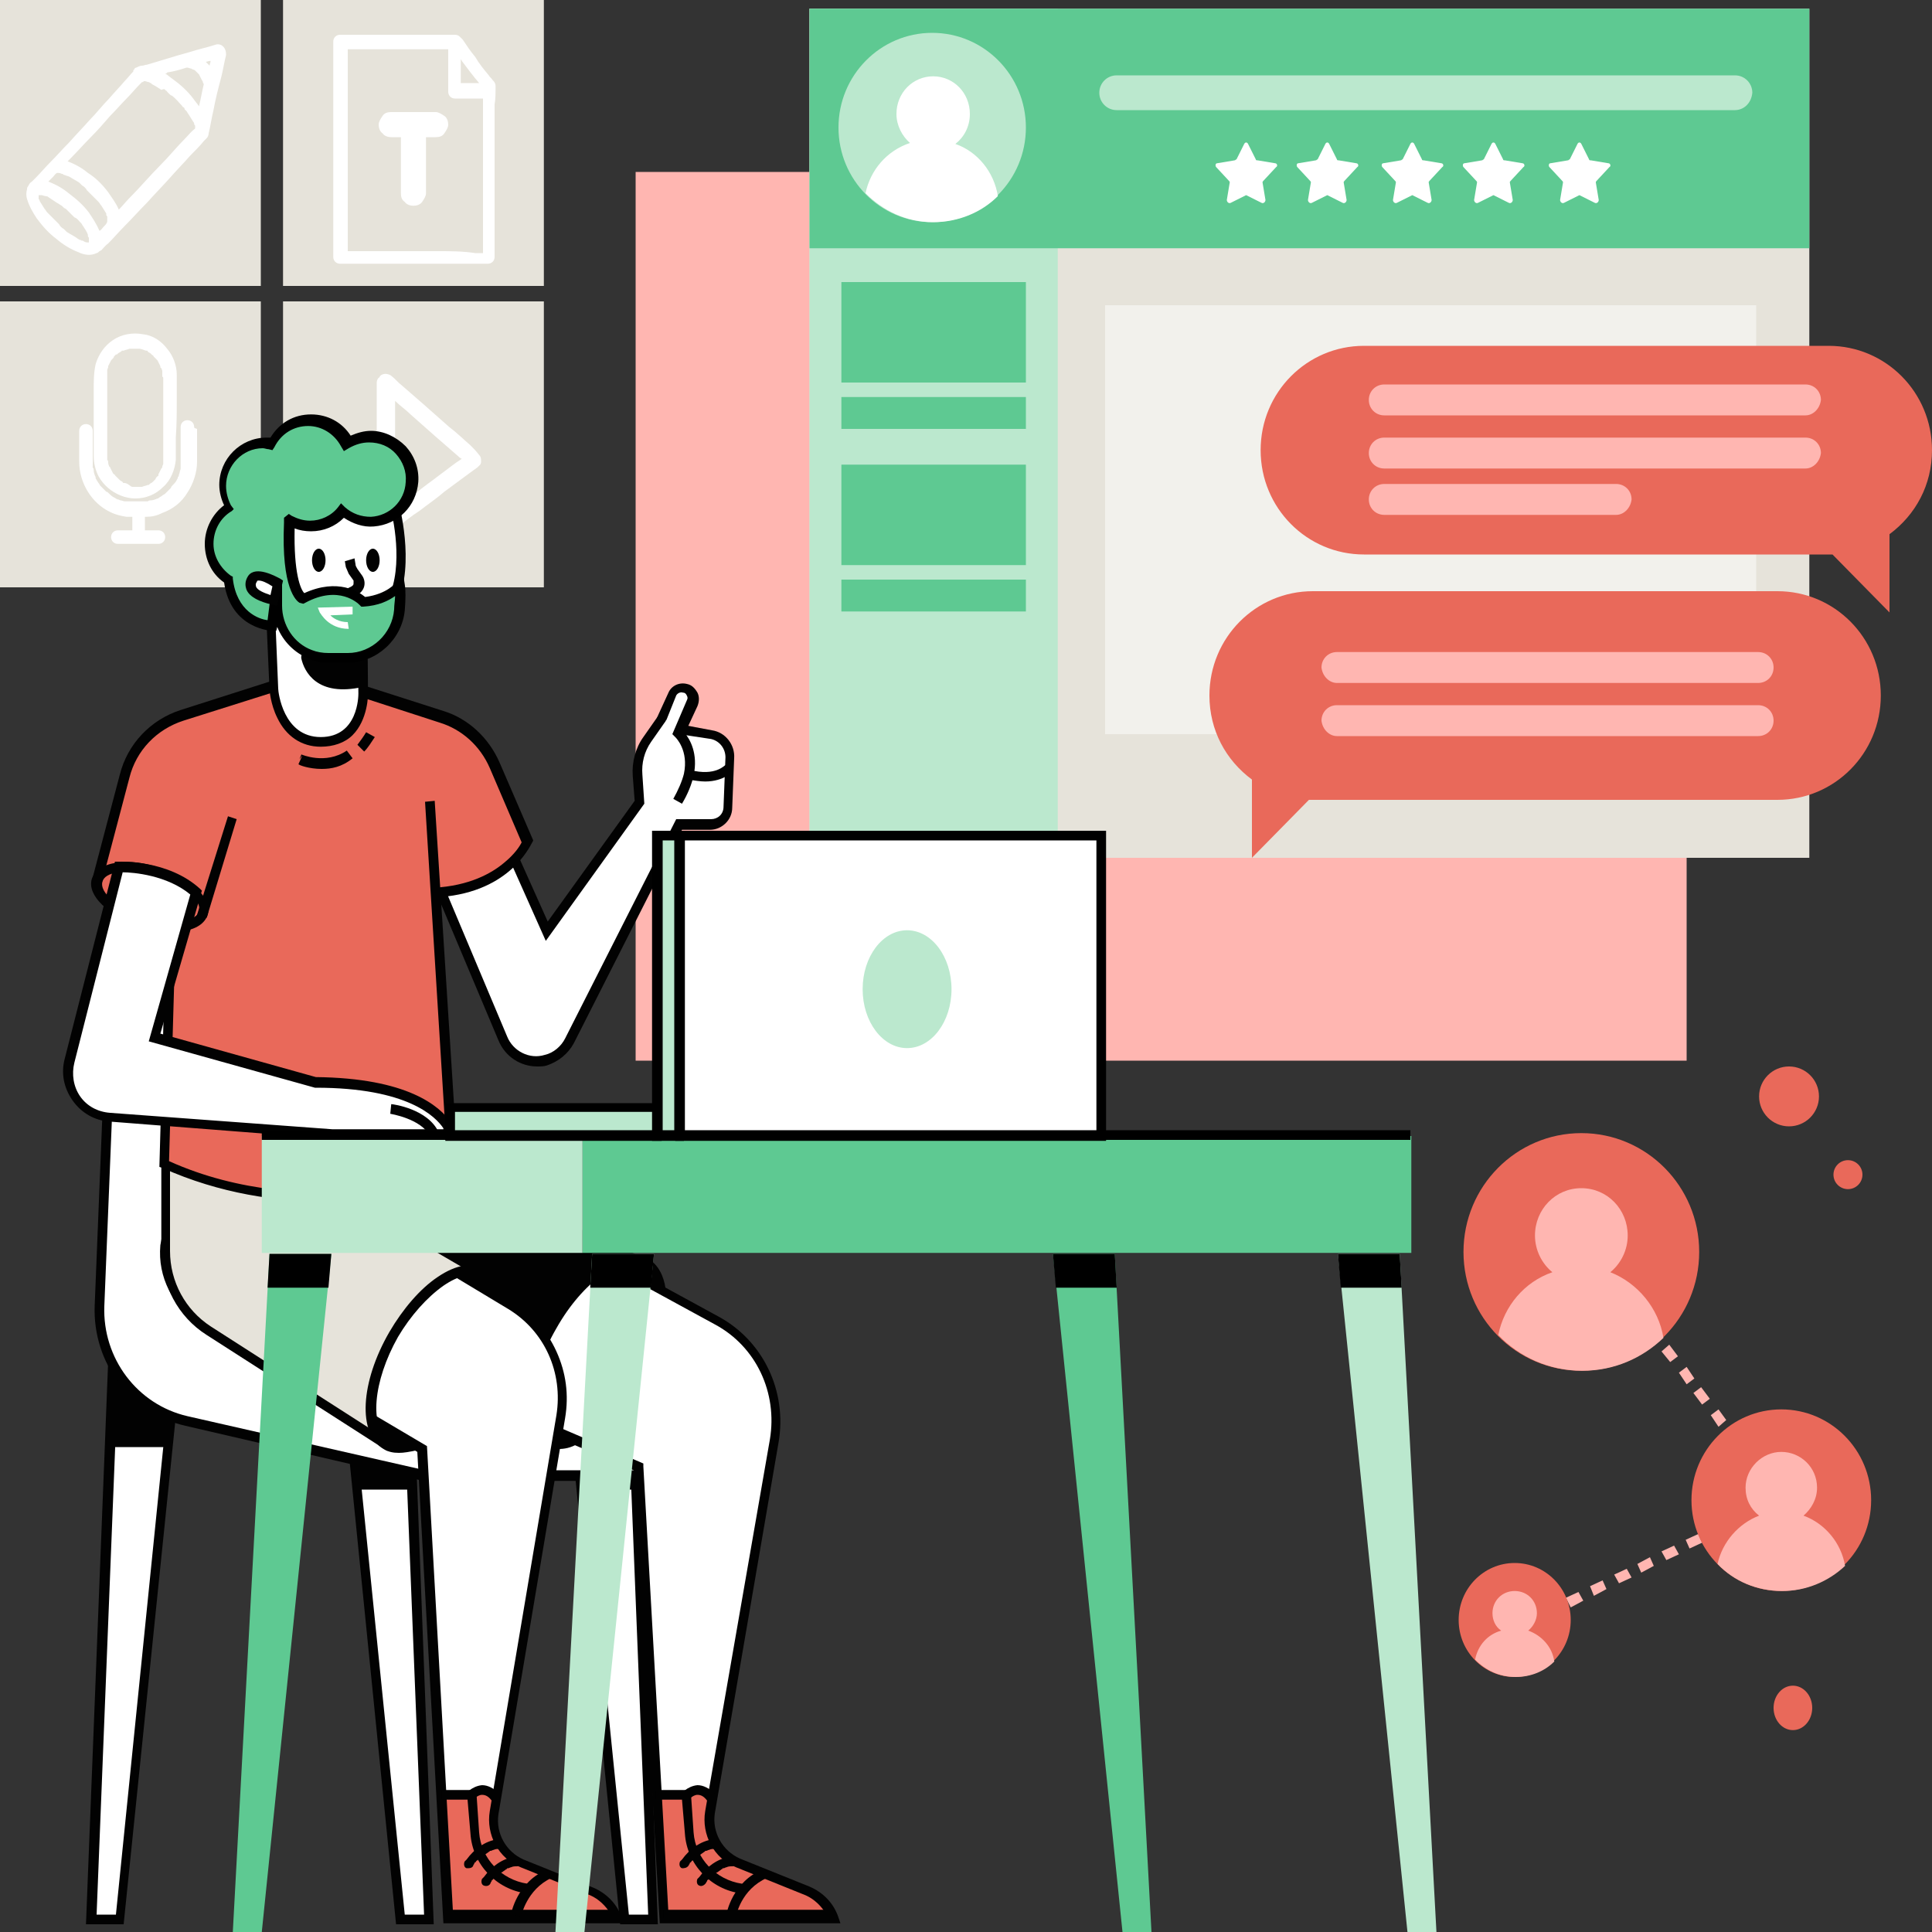
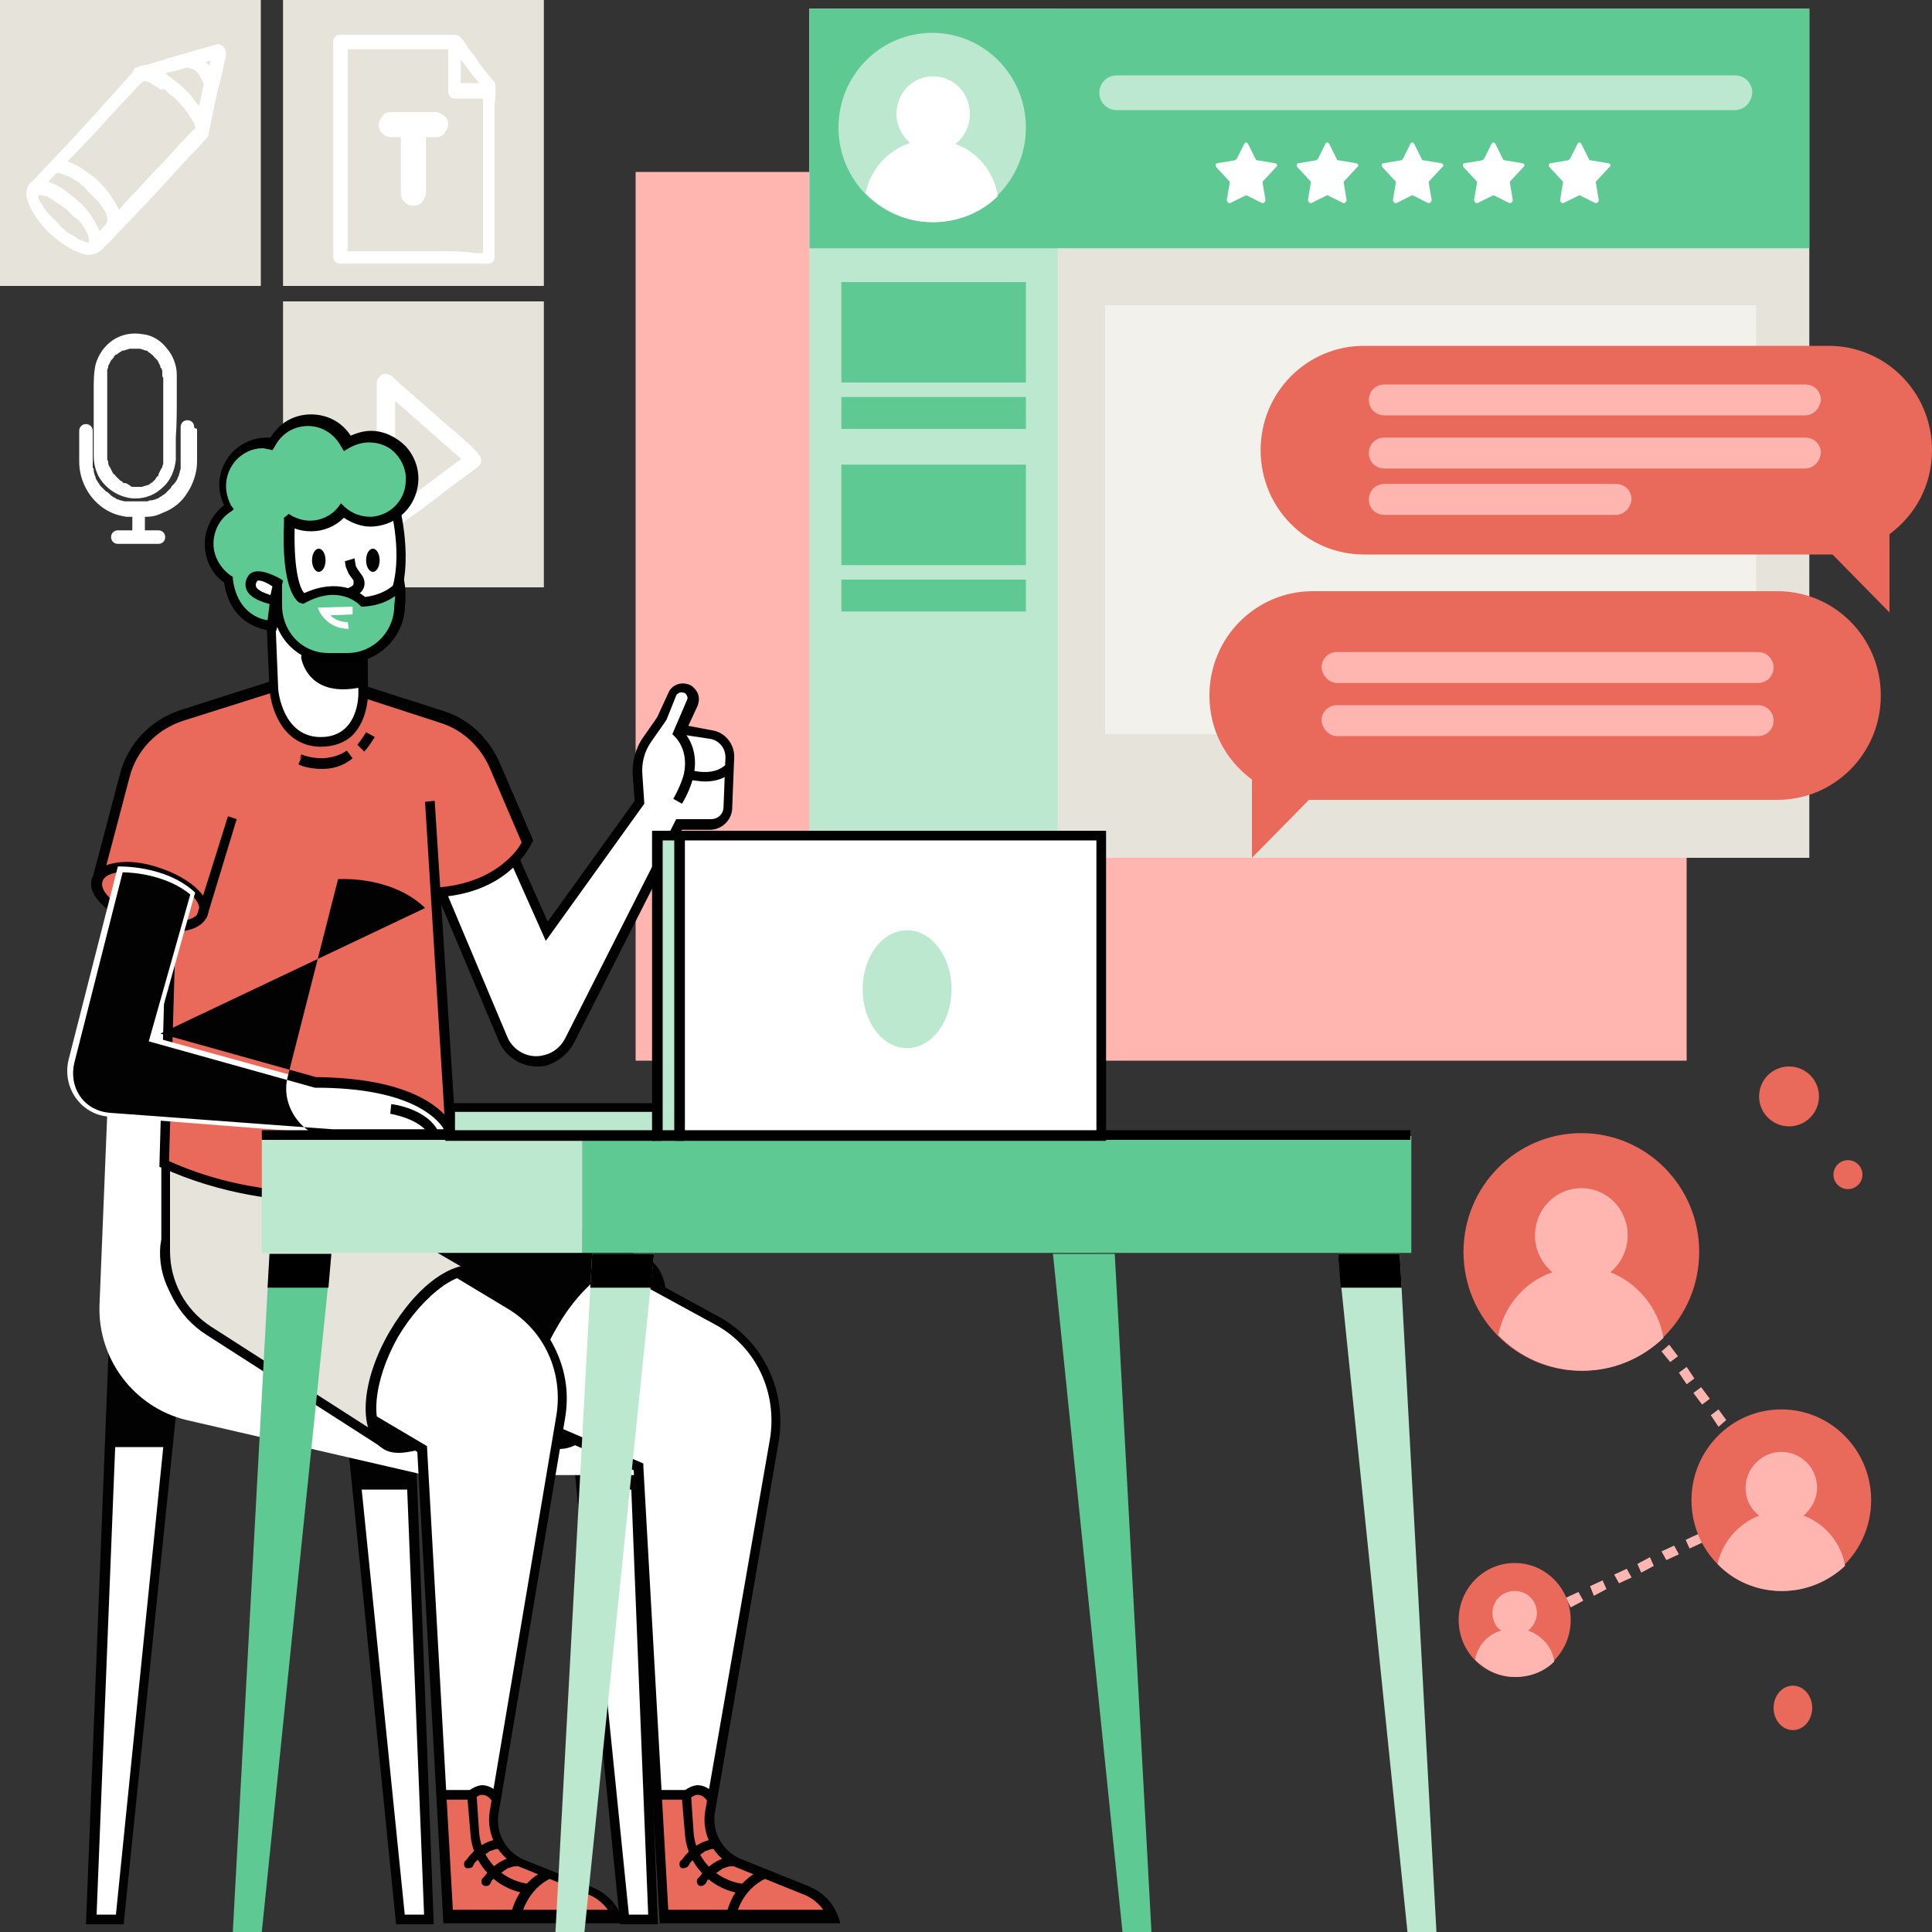
<svg xmlns="http://www.w3.org/2000/svg" id="Layer_1" x="0px" y="0px" viewBox="0 0 200 200" style="enable-background:new 0 0 200 200;" xml:space="preserve">
  <rect x="0" y="0" width="200" height="200" fill="#333333" stroke="none" />
  <style type="text/css">	.st0{display:none;}	.st1{display:inline;fill:#E6E3DA;}	.st2{display:inline;}	.st3{fill:#FFFFFF;}	.st4{fill:#FFB6B1;}	.st5{fill:#E6E3DA;}	.st6{fill:#BBE8CE;}	.st7{fill:#5EC992;}	.st8{fill:#F2F1EC;}	.st9{fill:#E9695A;}	.st10{fill:#FFFFFF;stroke:#020202;stroke-width:9;stroke-miterlimit:10;}	.st11{fill:#020202;}	.st12{fill:none;stroke:#020202;stroke-width:9;stroke-miterlimit:10;}	.st13{fill:#020202;stroke:#020202;stroke-width:9;stroke-miterlimit:10;}	.st14{fill:none;stroke:#020202;stroke-width:9;stroke-miterlimit:10;}	.st15{fill:#5EC992;stroke:#000000;stroke-width:9;stroke-miterlimit:10;}	.st16{fill:none;stroke:#FFFFFF;stroke-width:7;stroke-miterlimit:10;}	.st17{fill:none;stroke:#000000;stroke-width:9;stroke-miterlimit:10;}	.st18{fill:#FFFFFF;stroke:#000000;stroke-width:9;stroke-miterlimit:10;}	.st19{fill:#BBE8CE;stroke:#000000;stroke-width:9;stroke-miterlimit:10;}	.st20{display:inline;fill:#E9695A;}	.st21{display:inline;fill:#FFB6B1;}</style>
  <g id="Line" class="st0">
    <g class="st2">
      <rect x="-202" y="-618" class="st4" width="962" height="804" />
      <rect x="-43.5" y="-766.5" class="st5" width="915" height="768" />
      <rect x="-43.5" y="-766.5" class="st6" width="227" height="768" />
    </g>
    <g class="st2">
      <rect x="-162" y="-18" class="st18" width="385.3" height="271.5" />
      <ellipse class="st6" cx="46.1" cy="120.9" rx="40.6" ry="53.1" />
    </g>
  </g>
  <g id="Plaste">
    <g>
      <rect class="st5" width="27" height="29.6" />
    </g>
    <g>
      <rect x="29.3" class="st5" width="27" height="29.6" />
    </g>
    <g>
-       <rect y="31.2" class="st5" width="27" height="29.6" />
-     </g>
+       </g>
    <g>
      <rect x="29.3" y="31.2" class="st5" width="27" height="29.6" />
    </g>
    <g>
      <g>
        <path class="st3" d="M48.7,46.1c-0.7-0.6-1.4-1.3-2.2-1.9c-0.9-0.8-1.7-1.5-2.6-2.3c-0.8-0.7-1.5-1.3-2.3-2    c-0.4-0.3-0.7-0.7-1.1-1l0,0c0,0,0,0,0,0c-0.1-0.1-0.4-0.2-0.6-0.2c-0.2,0-0.5,0.1-0.6,0.3c0,0,0,0.1-0.1,0.1    c-0.1,0.1-0.2,0.3-0.2,0.5c0,0.5,0,1,0,1.5c0,1.2,0,2.4,0,3.6c0,1.4,0,2.9,0,4.3c0,1.2,0,2.5,0,3.7c0,0.6,0,1.2,0,1.8    c0,0,0,0,0,0c0,0.3,0.2,0.6,0.4,0.7c0.2,0.1,0.6,0.2,0.9,0c0.3-0.2,0.6-0.5,0.9-0.7c0.7-0.5,1.4-1.1,2.2-1.6    c0.9-0.7,1.8-1.3,2.6-2c0.8-0.6,1.5-1.1,2.3-1.7c0.4-0.3,0.7-0.5,1.1-0.8l0,0c0.2-0.2,0.4-0.3,0.4-0.6c0-0.3,0-0.5-0.2-0.7    C49.3,46.7,49,46.4,48.7,46.1z M45.6,49.1c-0.9,0.7-1.8,1.3-2.6,2c-0.7,0.5-1.4,1.1-2.1,1.6c0-1.1,0-2.2,0-3.3c0-1.4,0-2.9,0-4.3    c0-1.2,0-2.4,0-3.6c0.5,0.5,1.1,0.9,1.6,1.4c0.9,0.8,1.7,1.5,2.6,2.3c0.8,0.7,1.5,1.3,2.3,2c0.1,0.1,0.2,0.2,0.4,0.3    C47,48,46.3,48.6,45.6,49.1z" />
      </g>
      <g>
        <path class="st3" d="M51.3,8.9c0-0.2-0.1-0.4-0.2-0.5c0,0,0,0-0.1-0.1c-0.1-0.2-0.3-0.3-0.4-0.5c-0.5-0.6-1-1.2-1.4-1.9    c-0.5-0.6-0.9-1.2-1.3-1.8c-0.1-0.1-0.2-0.2-0.3-0.3c-0.2-0.2-0.4-0.2-0.6-0.2c-1.1,0-2.1,0-3.2,0c-1.7,0-3.3,0-5,0    c-1.1,0-2.3,0-3.4,0c-0.1,0-0.1,0-0.2,0c-0.4,0-0.7,0.3-0.7,0.7c0,0.2,0,0.4,0,0.6c0,0.5,0,1.1,0,1.6c0,0.8,0,1.6,0,2.4    c0,1,0,2,0,2.9c0,1.1,0,2.2,0,3.2c0,1.1,0,2.2,0,3.3c0,1,0,2,0,3c0,0.9,0,1.7,0,2.6c0,0.6,0,1.2,0,1.8c0,0.3,0,0.6,0,0.9    c0,0,0,0,0,0c0,0.4,0.3,0.7,0.7,0.7c0.5,0,1,0,1.5,0c1.2,0,2.5,0,3.7,0c1.5,0,3,0,4.4,0c1.3,0,2.6,0,3.8,0c0.6,0,1.2,0,1.9,0    c0,0,0,0,0,0c0.4,0,0.7-0.3,0.7-0.7c0-0.6,0-1.2,0-1.8c0-1.4,0-2.9,0-4.3c0-1.7,0-3.4,0-5.2c0-1.5,0-3,0-4.5    C51.3,10.3,51.3,9.6,51.3,8.9z M49.6,8.6c-0.6,0-1.3,0-1.9,0c0-0.8,0-1.7,0-2.5c0,0.1,0.1,0.1,0.1,0.2C48.4,7.1,49,7.9,49.6,8.6z     M45.4,26c-1.5,0-3,0-4.4,0c-1.3,0-2.6,0-3.8,0c-0.4,0-0.8,0-1.2,0c0-0.5,0-1,0-1.5c0-0.8,0-1.6,0-2.4c0-1,0-2,0-2.9    c0-1.1,0-2.2,0-3.2c0-1.1,0-2.2,0-3.3c0-1,0-2,0-3c0-0.9,0-1.7,0-2.6c0-0.6,0-1.2,0-1.8c0-0.1,0-0.1,0-0.2c0.2,0,0.3,0,0.5,0    c1,0,1.9,0,2.8,0c1.1,0,2.3,0,3.4,0c1,0,2,0,3,0c0.2,0,0.4,0,0.7,0c0,1.2,0,2.5,0,3.8c0,0.2,0,0.4,0,0.6c0,0.4,0.3,0.7,0.7,0.7    c1,0,2,0,2.9,0c0,0.2,0,0.4,0,0.6c0,1.4,0,2.8,0,4.3c0,1.7,0,3.4,0,5.1c0,1.5,0,3,0,4.5c0,0.5,0,1,0,1.5c-0.3,0-0.6,0-0.8,0    C47.9,26,46.6,26,45.4,26z" />
      </g>
      <g>
        <path class="st3" d="M15.8,36.5C15.8,36.5,15.8,36.5,15.8,36.5C15.8,36.5,15.7,36.5,15.8,36.5L15.8,36.5    C15.7,36.4,15.7,36.4,15.8,36.5z" />
      </g>
      <g>
        <path class="st3" d="M15.1,36.1C15.1,36.1,15,36.1,15.1,36.1L15.1,36.1z" />
      </g>
      <g>
        <path class="st3" d="M12.8,36.1L12.8,36.1C12.8,36.1,12.9,36.1,12.8,36.1C12.9,36.1,12.8,36.1,12.8,36.1z" />
      </g>
      <g>
        <path class="st3" d="M16.7,37.7C16.7,37.7,16.7,37.7,16.7,37.7C16.7,37.7,16.6,37.6,16.7,37.7z" />
      </g>
      <g>
        <path class="st3" d="M12.2,36.5C12.2,36.5,12.2,36.5,12.2,36.5L12.2,36.5L12.2,36.5C12.2,36.5,12.1,36.5,12.2,36.5    C12.1,36.5,12.1,36.5,12.2,36.5z" />
      </g>
      <g>
        <path class="st3" d="M18.3,41.2c0-0.8,0-1.6,0-2.4c0-1-0.4-2-1-2.7c-0.6-0.8-1.5-1.4-2.5-1.5c-1.1-0.2-2.2,0-3.1,0.6    c-0.9,0.6-1.5,1.5-1.8,2.5c-0.2,0.9-0.2,1.8-0.2,2.7c0,1.3,0,2.7,0,4c0,0.9,0,1.8,0,2.8c0,0.8,0.2,1.5,0.5,2.1    c0.5,0.9,1.3,1.6,2.3,2c0.5,0.2,1,0.3,1.5,0.3c1.1,0,2.1-0.4,2.9-1.2c0.8-0.7,1.2-1.8,1.3-2.8c0-0.3,0-0.6,0-0.8c0-0.5,0-1,0-1.5    C18.3,43.9,18.3,42.6,18.3,41.2z M13.5,35.9L13.5,35.9L13.5,35.9z M16.9,39.2c0,0.4,0,0.8,0,1.3c0,1.3,0,2.6,0,3.9    c0,0.9,0,1.9,0,2.8c0,0.1,0,0.2,0,0.3c0,0.1,0,0.1,0,0.2c0,0,0,0,0,0.1c0,0,0,0,0,0v0v0c0,0,0,0,0,0c0,0.1,0,0.1,0,0.2    c0,0.1-0.1,0.2-0.1,0.3c0,0.1,0,0.1-0.1,0.2c0,0,0,0,0,0c-0.1,0.2-0.2,0.4-0.3,0.6c0,0,0,0,0,0.1c0,0,0,0.1-0.1,0.1    c-0.1,0.1-0.2,0.2-0.2,0.3c-0.1,0.1-0.1,0.1-0.2,0.2c0,0,0,0,0,0c0,0-0.1,0.1-0.1,0.1c-0.1,0.1-0.2,0.1-0.3,0.2    c0,0-0.1,0.1-0.1,0.1c0,0,0,0-0.1,0c-0.2,0.1-0.4,0.1-0.6,0.2c0,0-0.1,0-0.1,0c0,0,0,0,0,0c0,0,0,0,0,0c0,0,0,0,0,0c0,0,0,0,0,0    c-0.1,0-0.2,0-0.3,0c-0.1,0-0.2,0-0.3,0c-0.1,0-0.2,0,0,0c-0.1,0-0.1,0-0.2,0c-0.1,0-0.2,0-0.3-0.1C13.1,50,13,50,12.8,50    c0,0,0,0,0,0c0,0-0.1,0-0.1-0.1c-0.1-0.1-0.2-0.1-0.3-0.2c0,0-0.1-0.1-0.1-0.1c0,0,0,0,0,0c-0.1-0.1-0.1-0.1-0.2-0.2    c-0.1-0.1-0.2-0.2-0.2-0.2c0,0,0-0.1-0.1-0.1c0,0,0,0-0.1-0.1c-0.1-0.2-0.2-0.4-0.3-0.6v0l0,0c0,0,0-0.1-0.1-0.1    c0-0.1-0.1-0.2-0.1-0.4c0-0.1,0-0.2-0.1-0.3c0,0,0,0.1,0,0.1c0,0,0-0.1,0-0.1c0-0.1,0-0.1,0-0.2c0-0.7,0-1.4,0-2.1    c0-1.3,0-2.6,0-3.9c0-0.8,0-1.6,0-2.4c0,0,0-0.1,0-0.1c0-0.1,0-0.2,0-0.3c0,0,0,0,0,0c0,0,0,0,0-0.1c0-0.1,0-0.1,0-0.2    c0-0.1,0.1-0.2,0.1-0.3c0,0,0-0.1,0-0.1c0,0,0,0,0,0c0,0,0,0,0,0l0,0c0,0,0,0,0,0v0c0.1-0.2,0.2-0.4,0.3-0.6c0,0,0.1-0.2,0,0    c0,0,0.1-0.1,0.1-0.1c0.1-0.1,0.2-0.2,0.2-0.3c0.1-0.1,0.1-0.1,0.2-0.2c0,0,0,0,0,0c0,0,0,0,0.1,0c0,0,0,0,0,0    c0,0,0.1-0.1,0.1-0.1c0.1-0.1,0.2-0.1,0.3-0.2c0,0,0.1,0,0.1-0.1c0,0,0,0,0.1,0h0h0h0c0,0,0.1,0,0.1,0c0.2-0.1,0.4-0.1,0.6-0.2    c0,0,0.1,0,0.1,0c0,0,0,0,0,0c0.1,0,0.2,0,0.4,0c0.1,0,0.2,0,0.3,0c0,0,0,0,0.1,0c0,0,0.1,0,0.1,0c0.2,0,0.4,0.1,0.7,0.2    c0,0,0,0,0,0c0,0,0.1,0,0.1,0c0,0,0.1,0,0.1,0.1c0.1,0.1,0.2,0.1,0.3,0.2c0,0,0.1,0.1,0.1,0.1c0,0,0,0,0,0l0,0c0,0,0,0,0,0    c0,0,0,0,0,0c0.1,0.1,0.2,0.1,0.2,0.2c0.1,0.1,0.1,0.1,0.2,0.2c0,0,0.1,0.1,0.1,0.1c0,0,0,0,0.1,0.1c0.1,0.2,0.2,0.4,0.3,0.6    c0,0,0,0,0,0.1c0,0,0,0,0,0c0,0,0,0.1,0.1,0.1c0,0.1,0.1,0.2,0.1,0.3c0,0,0,0.1,0,0.1c0,0,0,0,0,0.1c0,0,0,0.1,0,0.1    c0,0.1,0,0.1,0,0.2c0,0,0,0.1,0,0.1C16.9,39,16.9,39.1,16.9,39.2z" />
      </g>
      <g>
        <path class="st3" d="M16.9,47.6L16.9,47.6c0,0,0-0.1,0-0.1C16.9,47.5,16.9,47.5,16.9,47.6z" />
      </g>
      <g>
        <path class="st3" d="M14.3,50.2C14.3,50.2,14.3,50.2,14.3,50.2C14.3,50.2,14.4,50.2,14.3,50.2L14.3,50.2    C14.3,50.1,14.3,50.1,14.3,50.2z" />
      </g>
      <g>
        <path class="st3" d="M11.1,38.5C11.1,38.5,11,38.5,11.1,38.5L11.1,38.5z" />
      </g>
      <g>
        <path class="st3" d="M11.3,37.7C11.3,37.7,11.3,37.7,11.3,37.7C11.3,37.7,11.3,37.7,11.3,37.7C11.2,37.8,11.2,37.8,11.3,37.7z" />
      </g>
      <g>
        <path class="st3" d="M9.4,49.3C9.4,49.4,9.5,49.5,9.4,49.3L9.4,49.3z" />
      </g>
      <g>
        <path class="st3" d="M20.1,44.2c0-0.4-0.3-0.7-0.7-0.7c-0.4,0-0.7,0.3-0.7,0.7c0,1.1,0,2.2,0,3.3c0,0.3,0,0.5,0,0.8c0,0,0,0,0,0    c0,0.1,0,0.1,0,0.2c0,0.1-0.1,0.3-0.1,0.4c0,0.1-0.1,0.2-0.1,0.4c0,0-0.1,0.1-0.1,0.1c0,0,0,0.1,0,0.1c-0.1,0.2-0.2,0.4-0.4,0.6    c0,0-0.1,0.1-0.1,0.1c0,0-0.2,0.2,0,0c-0.1,0.1-0.2,0.2-0.2,0.3c-0.2,0.2-0.4,0.4-0.5,0.5l0,0c0,0,0,0,0,0l0,0c0,0,0,0,0,0l0,0    c0,0-0.1,0.1-0.1,0.1c-0.1,0.1-0.2,0.1-0.3,0.2c-0.1,0.1-0.2,0.1-0.3,0.2c0,0-0.1,0-0.1,0.1c0,0-0.1,0-0.1,0c0,0,0,0,0,0l0,0    c-0.2,0.1-0.5,0.2-0.7,0.2c-0.1,0-0.2,0-0.3,0.1c0,0,0,0-0.1,0c-0.1,0-0.1,0-0.2,0c-0.1,0-0.3,0-0.4,0c-0.3,0-0.6,0-0.9,0    c-0.2,0-0.4,0-0.6,0c0.2,0,0,0,0,0c-0.1,0-0.1,0-0.2,0c-0.1,0-0.3-0.1-0.4-0.1c-0.1,0-0.2-0.1-0.3-0.1c-0.1,0-0.2-0.1,0,0    c-0.1,0-0.1,0-0.2-0.1c-0.2-0.1-0.4-0.2-0.6-0.4c0,0-0.1-0.1-0.1-0.1c0,0,0,0,0,0c-0.1-0.1-0.2-0.2-0.3-0.2    c-0.2-0.2-0.3-0.3-0.5-0.5c0,0,0,0,0,0c0,0-0.1-0.1-0.1-0.1c-0.1-0.1-0.1-0.2-0.2-0.3c-0.1-0.1-0.1-0.2-0.2-0.3    c0-0.1-0.1-0.1-0.1-0.2c0,0,0,0,0-0.1c0,0,0,0,0,0l0,0c-0.1-0.2-0.2-0.5-0.2-0.7c0-0.1,0-0.2-0.1-0.3c0,0,0,0,0-0.1    c0-0.1,0-0.1,0-0.2c0-0.5,0-1,0-1.5c0-0.6,0-1.2,0-1.9c0,0,0-0.1,0-0.1c0-0.4-0.3-0.7-0.7-0.7c-0.4,0-0.7,0.3-0.7,0.7    c0,1.1,0,2.1,0,3.2c0,2.2,1.3,4.3,3.2,5.2c0.6,0.3,1.1,0.4,1.7,0.5c0.2,0,0.4,0,0.6,0c0,0.5,0,0.9,0,1.4c-0.3,0-0.6,0-1,0    c-0.2,0-0.4,0-0.5,0c-0.4,0-0.7,0.3-0.7,0.7c0,0.4,0.3,0.7,0.7,0.7c1.2,0,2.4,0,3.7,0c0.2,0,0.4,0,0.5,0c0.4,0,0.7-0.3,0.7-0.7    c0-0.4-0.3-0.7-0.7-0.7c-0.5,0-0.9,0-1.4,0c0-0.5,0-0.9,0-1.4c0,0,0.1,0,0.1,0c0.6,0,1.1-0.1,1.7-0.4c1.1-0.4,2-1.1,2.6-2.1    c0.6-0.9,1-2.1,1-3.2c0-1.1,0-2.2,0-3.4C20.1,44.3,20.1,44.3,20.1,44.2z" />
      </g>
      <g>
-         <path class="st3" d="M17.1,51.1C17.1,51.1,17.1,51,17.1,51.1C17,51.1,17,51.1,17.1,51.1C17,51.1,17,51.1,17.1,51.1z" />
-       </g>
+         </g>
      <g>
        <path class="st3" d="M16.1,51.7C16.1,51.7,16.2,51.6,16.1,51.7L16.1,51.7z" />
      </g>
      <g>
        <path class="st3" d="M45.1,11.6h-4.6c-0.4,0-0.7,0.1-0.9,0.4c-0.2,0.3-0.4,0.6-0.4,0.9s0.1,0.7,0.4,0.9c0.2,0.3,0.6,0.4,0.9,0.4    h1v5.8c0,0.4,0.1,0.7,0.4,0.9c0.2,0.3,0.6,0.4,0.9,0.4s0.7-0.1,0.9-0.4c0.2-0.3,0.4-0.6,0.4-0.9v-5.8h1c0.4,0,0.7-0.1,0.9-0.4    s0.4-0.6,0.4-0.9s-0.1-0.7-0.4-0.9S45.4,11.6,45.1,11.6z" />
      </g>
      <g>
        <path class="st3" d="M9.1,24.4C9.1,24.4,9.1,24.4,9.1,24.4L9.1,24.4C9.1,24.5,9.1,24.4,9.1,24.4z" />
      </g>
      <g>
        <path class="st3" d="M4,20.6C4.1,20.6,4.1,20.6,4,20.6L4,20.6C4,20.5,4,20.5,4,20.6z" />
      </g>
      <g>
        <path class="st3" d="M9.2,25L9.2,25C9.2,25,9.2,25,9.2,25C9.2,25,9.2,25,9.2,25L9.2,25L9.2,25C9.2,25,9.2,25,9.2,25L9.2,25    L9.2,25L9.2,25L9.2,25L9.2,25L9.2,25L9.2,25L9.2,25L9.2,25L9.2,25L9.2,25L9.2,25L9.2,25C9.2,25,9.2,25,9.2,25z" />
      </g>
      <g>
        <path class="st3" d="M9.2,24.9C9.2,24.9,9.2,24.9,9.2,24.9C9.2,24.9,9.2,24.9,9.2,24.9C9.2,24.8,9.2,24.8,9.2,24.9    C9.2,24.8,9.2,24.8,9.2,24.9z" />
      </g>
      <g>
        <path class="st3" d="M11.2,22.8C11.2,22.8,11.2,22.8,11.2,22.8C11.2,22.8,11.2,22.7,11.2,22.8C11.2,22.7,11.2,22.7,11.2,22.8    C11.2,22.7,11.2,22.7,11.2,22.8z" />
      </g>
      <g>
        <path class="st3" d="M11.1,22.3C11.1,22.3,11.1,22.3,11.1,22.3L11.1,22.3C11.1,22.4,11.1,22.3,11.1,22.3z" />
      </g>
      <g>
        <path class="st3" d="M22.4,4.6c-0.9,0.3-1.9,0.5-2.8,0.8c-1.5,0.4-3,0.9-4.4,1.3c-0.2,0-0.3,0.1-0.5,0.1c-0.2,0-0.4,0.1-0.6,0.2    c-0.1,0-0.2,0.1-0.2,0.2c0,0,0,0,0,0c-0.1,0-0.1,0.1-0.1,0.2c-0.3,0.3-0.6,0.7-0.9,1c-0.5,0.6-1.1,1.2-1.6,1.8    c-0.7,0.7-1.3,1.5-2,2.2c-0.7,0.8-1.4,1.5-2.1,2.3c-0.7,0.7-1.3,1.4-2,2.1c-0.5,0.5-1,1.1-1.5,1.6c-0.1,0.1-0.3,0.3-0.4,0.4    c0,0,0,0,0,0c-0.2,0.1-0.3,0.3-0.4,0.5c-0.1,0.1-0.1,0.2-0.1,0.3c-0.1,0.3-0.1,0.7,0,1c0.2,0.7,0.6,1.4,1,2    c0.6,0.8,1.2,1.5,2,2.1c0.7,0.6,1.5,1.1,2.3,1.4c0.6,0.3,1.3,0.4,1.9,0.1c0.1,0,0.2-0.1,0.3-0.2c0.1,0,0.1-0.1,0.2-0.1    c0.2-0.2,0.4-0.5,0.7-0.7c0.6-0.6,1.1-1.2,1.7-1.8c0.8-0.8,1.5-1.6,2.3-2.4c0.8-0.9,1.6-1.7,2.4-2.6c0.7-0.8,1.4-1.5,2.1-2.3    c0.5-0.5,1-1,1.4-1.5c0.1-0.1,0.1-0.1,0.2-0.2l0,0l0,0c0,0,0.1-0.1,0.1-0.1c0.1-0.1,0.2-0.3,0.2-0.5c0.2-0.8,0.3-1.6,0.5-2.4    c0.2-1.1,0.5-2.3,0.8-3.4c0.2-0.8,0.3-1.5,0.5-2.3c0,0,0-0.1,0-0.1C23.4,5,23,4.5,22.4,4.6z M21.3,6.4c0.1,0,0.3-0.1,0.5-0.1    c0,0.2-0.1,0.3-0.1,0.5C21.5,6.6,21.4,6.5,21.3,6.4z M19.3,7c0,0,0.1,0,0.1,0c0.1,0,0.3,0.1,0.4,0.1c0.1,0.1,0.3,0.1,0.4,0.2    c0.1,0.1,0.2,0.2,0.4,0.4c0.1,0.2,0.2,0.4,0.3,0.6C21,8.4,21,8.5,21,8.5c0,0.1,0.1,0.2,0.1,0.2c-0.2,0.8-0.3,1.5-0.5,2.3    c-0.2-0.3-0.4-0.5-0.6-0.8c-0.6-0.8-1.4-1.5-2.1-2c-0.3-0.2-0.5-0.4-0.8-0.6c0.1,0,0.2,0,0.2-0.1C18,7.4,18.7,7.2,19.3,7z     M5.9,17.9L5.9,17.9L5.9,17.9L5.9,17.9z M3.9,20C3.9,20,3.9,20,3.9,20C3.9,20,3.9,20,3.9,20z M8.4,24.9    C8.4,24.8,8.2,24.7,8.4,24.9c-0.2-0.1-0.4-0.2-0.5-0.3c-0.3-0.2-0.7-0.4-1-0.6c-0.1-0.1-0.1-0.1-0.2-0.2c0,0,0,0,0,0    c0,0-0.1-0.1-0.1-0.1c-0.2-0.1-0.4-0.3-0.5-0.5c-0.3-0.3-0.6-0.6-0.9-0.9C5.1,22.2,5,22.1,5,22.1c0,0-0.1-0.1-0.1-0.1    c0,0,0,0,0,0c-0.1-0.1-0.2-0.3-0.3-0.4c-0.2-0.3-0.3-0.5-0.5-0.8c0,0,0,0,0,0c0,0,0,0,0,0l0,0c0,0,0,0,0,0v0c0-0.1,0-0.1-0.1-0.2    c0-0.1,0-0.1,0-0.2c0,0,0,0,0-0.1c0,0,0,0,0,0c0,0,0,0,0,0v0c0-0.1,0-0.2,0,0c0,0,0-0.1,0-0.1c0,0,0,0,0,0c0,0,0,0,0,0    c0,0,0,0,0,0c0,0,0,0,0,0c0,0,0.1,0,0,0c0,0,0.1,0,0.1,0c0,0,0,0,0,0c0.1,0,0.1,0,0.2,0c0.1,0,0.3,0.1,0.4,0.1    c0.1,0,0.3,0.1,0.1,0c0.1,0,0.2,0.1,0.2,0.1c0.3,0.2,0.6,0.4,0.9,0.6c0.2,0.1,0.3,0.2,0.5,0.3c0,0,0,0,0,0c0,0,0.1,0.1,0.1,0.1    c0.1,0.1,0.2,0.2,0.3,0.2c0.3,0.3,0.6,0.6,0.9,0.9C8,22.6,8.1,22.8,8.3,23c0,0,0.1,0.1,0.1,0.1c-0.1-0.2,0,0,0,0    c0.1,0.1,0.1,0.2,0.2,0.3C8.8,23.7,9,24,9.1,24.3c0,0,0,0,0,0c0,0,0,0,0,0l0,0c0,0,0,0,0,0.1c0,0,0,0,0,0c0,0.1,0,0.1,0.1,0.2    c0,0,0,0.1,0,0.1c0,0,0,0,0,0.1l0,0c0,0,0,0.1,0,0.1c0,0,0,0,0,0c0,0,0,0.1,0,0.1c0,0,0,0,0,0c0,0,0,0,0,0.1c0,0,0,0,0,0l0,0l0,0    h0h0c0,0,0,0,0,0h0l0,0l0,0v0l0,0l0,0v0c0,0-0.1,0,0,0l0,0l0,0c0,0,0,0-0.1,0c0,0,0,0,0.1,0c0,0-0.1,0-0.1,0c0,0,0,0,0,0    c-0.1,0-0.2,0-0.4-0.1C8.6,24.9,8.5,24.9,8.4,24.9z M9.3,25L9.3,25L9.3,25L9.3,25z M10.7,23.5c-0.1,0.1-0.2,0.3-0.4,0.4    c-0.3-0.7-0.7-1.3-1.1-1.9c-0.6-0.8-1.3-1.4-2.1-2c-0.6-0.5-1.3-0.9-2.1-1.2c0.2-0.2,0.3-0.3,0.5-0.5c0.1-0.1,0.2-0.3,0.4-0.4    c0,0,0,0,0,0c0,0,0,0,0,0h0c0,0,0,0,0,0c0,0,0,0,0,0l0,0c0,0,0,0,0,0c0,0,0,0,0,0l0,0l0,0l0,0l0,0l0,0l0,0c0,0,0,0,0,0    c0,0,0.1,0,0,0l0,0l0,0c0,0,0,0,0.1,0c0,0,0,0-0.1,0c0,0,0.1,0,0.1,0c0,0,0,0,0,0c0.1,0,0.2,0,0.4,0.1c0.1,0,0.1,0,0.2,0.1    c0.1,0,0.3,0.1,0.1,0c0.1,0.1,0.3,0.1,0.5,0.2c0.3,0.2,0.7,0.4,1,0.6c0.1,0.1,0.1,0.1,0.2,0.2c0,0,0,0,0,0c0,0,0.1,0.1,0.1,0.1    c0.2,0.1,0.4,0.3,0.5,0.5c0.3,0.3,0.6,0.6,0.9,0.9c0.1,0.1,0.1,0.1,0.2,0.2c0,0,0.1,0.1,0.1,0.1c0,0,0,0,0,0    c0.1,0.1,0.2,0.3,0.3,0.4c0.2,0.3,0.3,0.5,0.5,0.8c0,0,0,0,0,0c0,0,0,0,0,0l0,0c0,0,0,0,0,0.1c0,0,0,0,0,0c0,0.1,0,0.1,0.1,0.2    c0,0,0,0.1,0,0.1c0,0,0,0,0,0.1l0,0c0,0,0,0.1,0,0.1c0,0,0,0,0,0c0,0,0,0.1,0,0.1c0,0,0,0,0,0c0,0,0,0,0,0.1v0l0,0l0,0l0,0    c0,0,0,0,0,0v0c0,0,0,0,0,0C11.1,23.1,10.9,23.3,10.7,23.5z M19.2,14.3c-0.9,0.9-1.7,1.9-2.6,2.8c-1.1,1.1-2.1,2.3-3.2,3.4    c-0.4,0.4-0.7,0.8-1.1,1.2c-0.3-0.7-0.7-1.2-1.1-1.8c-0.6-0.8-1.3-1.5-2.1-2C8.5,17.4,7.8,17,7,16.7c0.1-0.1,0.2-0.2,0.3-0.3    c0.7-0.7,1.4-1.5,2.1-2.2c0.7-0.7,1.4-1.5,2-2.2c0.6-0.6,1.2-1.3,1.8-1.9c0.4-0.4,0.8-0.9,1.2-1.3c0.1-0.1,0.2-0.2,0.3-0.3    c0,0,0,0,0,0c0.1,0,0.1,0,0.2-0.1c0,0,0,0,0.1,0c0,0,0,0,0,0c0,0,0,0,0,0c0.1,0,0.3,0.1,0.4,0.1c0.1,0,0.1,0.1,0.2,0.1l0,0    c0,0,0.1,0,0.1,0.1c0.4,0.2,0.7,0.4,1,0.6C17,9.2,17,9.2,17.1,9.3c0,0,0.1,0.1,0.1,0.1c0,0,0.1,0,0.1,0.1c0.1,0,0,0,0,0    c0,0,0.1,0.1,0.1,0.1c0,0,0.1,0.1,0.1,0.1c0.1,0.1,0.2,0.2,0.3,0.2c0.4,0.3,0.7,0.7,1,1c0.1,0.1,0.1,0.2,0.2,0.2    c0,0,0.1,0.1,0.1,0.1c0,0,0,0,0,0.1c0,0,0.1,0.1,0.1,0.1c0,0,0,0,0,0c0,0,0.1,0.1,0.1,0.1c0.1,0.1,0.1,0.2,0.2,0.3    c0.2,0.3,0.3,0.5,0.5,0.8c0,0,0.1,0.1,0.1,0.2c0,0.1,0,0.1,0.1,0.2c0,0,0,0.1,0,0.1c0,0,0,0,0,0.1c0,0,0,0.1,0,0.1c0,0,0,0,0,0    C19.8,13.6,19.5,14,19.2,14.3z M17.3,9.4C17.3,9.4,17.3,9.4,17.3,9.4C17.3,9.4,17.3,9.4,17.3,9.4z" />
      </g>
    </g>
    <g>
      <g>
        <rect x="65.8" y="17.8" class="st4" width="108.8" height="92" />
      </g>
      <g>
        <rect x="83.8" y="0.9" class="st5" width="103.5" height="87.9" />
      </g>
      <g>
        <rect x="83.8" y="0.9" class="st6" width="25.7" height="87.9" />
      </g>
      <g>
        <rect x="87.1" y="29.2" class="st7" width="19.1" height="10.4" />
      </g>
      <g>
        <rect x="87.1" y="41.1" class="st7" width="19.1" height="3.3" />
      </g>
      <g>
        <rect x="87.1" y="48.1" class="st7" width="19.1" height="10.4" />
      </g>
      <g>
        <rect x="87.1" y="60" class="st7" width="19.1" height="3.3" />
      </g>
      <g>
        <rect x="83.8" y="0.9" class="st7" width="103.5" height="24.8" />
      </g>
      <g>
        <ellipse class="st6" cx="96.5" cy="13.2" rx="9.7" ry="9.8" />
      </g>
      <g>
        <path class="st3" d="M89.6,20c1.8,1.8,4.2,3,7,3c2.6,0,5-1,6.7-2.7c-0.4-2.5-2.1-4.6-4.4-5.4c0.9-0.7,1.5-1.8,1.5-3.1    c0-2.2-1.7-3.9-3.8-3.9s-3.8,1.7-3.8,3.9c0,1.2,0.6,2.3,1.4,3C91.8,15.6,90.1,17.6,89.6,20z" />
      </g>
      <g>
        <path class="st6" d="M179.6,11.4h-64c-1,0-1.8-0.8-1.8-1.8l0,0c0-1,0.8-1.8,1.8-1.8h64c1,0,1.8,0.8,1.8,1.8l0,0    C181.3,10.7,180.5,11.4,179.6,11.4z" />
      </g>
      <g>
        <rect x="114.4" y="31.6" class="st8" width="67.4" height="44.4" />
      </g>
      <g>
        <path class="st3" d="M129,20.2l-1.6,0.8c-0.2,0.1-0.4-0.1-0.4-0.3l0.3-1.8c0-0.1,0-0.1-0.1-0.2l-1.3-1.4    c-0.1-0.1-0.1-0.4,0.1-0.4l1.8-0.3c0.1,0,0.1-0.1,0.2-0.1l0.8-1.6c0.1-0.2,0.3-0.2,0.4,0l0.8,1.6c0,0.1,0.1,0.1,0.2,0.1l1.8,0.3    c0.2,0,0.3,0.3,0.1,0.4l-1.3,1.4c-0.1,0.1-0.1,0.1-0.1,0.2l0.3,1.8c0,0.2-0.2,0.4-0.4,0.3l-1.6-0.8C129.1,20.2,129,20.2,129,20.2    z" />
      </g>
      <g>
        <path class="st3" d="M137.4,20.2l-1.6,0.8c-0.2,0.1-0.4-0.1-0.4-0.3l0.3-1.8c0-0.1,0-0.1-0.1-0.2l-1.3-1.4    c-0.1-0.1-0.1-0.4,0.1-0.4l1.8-0.3c0.1,0,0.1-0.1,0.2-0.1l0.8-1.6c0.1-0.2,0.3-0.2,0.4,0l0.8,1.6c0,0.1,0.1,0.1,0.2,0.1l1.8,0.3    c0.2,0,0.3,0.3,0.1,0.4l-1.3,1.4c-0.1,0.1-0.1,0.1-0.1,0.2l0.3,1.8c0,0.2-0.2,0.4-0.4,0.3l-1.6-0.8    C137.6,20.2,137.5,20.2,137.4,20.2z" />
      </g>
      <g>
        <path class="st3" d="M146.2,20.2l-1.6,0.8c-0.2,0.1-0.4-0.1-0.4-0.3l0.3-1.8c0-0.1,0-0.1-0.1-0.2l-1.3-1.4    c-0.1-0.1-0.1-0.4,0.1-0.4l1.8-0.3c0.1,0,0.1-0.1,0.2-0.1l0.8-1.6c0.1-0.2,0.3-0.2,0.4,0l0.8,1.6c0,0.1,0.1,0.1,0.2,0.1l1.8,0.3    c0.2,0,0.3,0.3,0.1,0.4l-1.3,1.4c-0.1,0.1-0.1,0.1-0.1,0.2l0.3,1.8c0,0.2-0.2,0.4-0.4,0.3l-1.6-0.8    C146.3,20.2,146.2,20.2,146.2,20.2z" />
      </g>
      <g>
        <path class="st3" d="M154.6,20.2L153,21c-0.2,0.1-0.4-0.1-0.4-0.3l0.3-1.8c0-0.1,0-0.1-0.1-0.2l-1.3-1.4    c-0.1-0.1-0.1-0.4,0.1-0.4l1.8-0.3c0.1,0,0.1-0.1,0.2-0.1l0.8-1.6c0.1-0.2,0.3-0.2,0.4,0l0.8,1.6c0,0.1,0.1,0.1,0.2,0.1l1.8,0.3    c0.2,0,0.3,0.3,0.1,0.4l-1.3,1.4c-0.1,0.1-0.1,0.1-0.1,0.2l0.3,1.8c0,0.2-0.2,0.4-0.4,0.3l-1.6-0.8    C154.8,20.2,154.7,20.2,154.6,20.2z" />
      </g>
      <g>
        <path class="st3" d="M163.5,20.2l-1.6,0.8c-0.2,0.1-0.4-0.1-0.4-0.3l0.3-1.8c0-0.1,0-0.1-0.1-0.2l-1.3-1.4    c-0.1-0.1-0.1-0.4,0.1-0.4l1.8-0.3c0.1,0,0.1-0.1,0.2-0.1l0.8-1.6c0.1-0.2,0.3-0.2,0.4,0l0.8,1.6c0,0.1,0.1,0.1,0.2,0.1l1.8,0.3    c0.2,0,0.3,0.3,0.1,0.4l-1.3,1.4c-0.1,0.1-0.1,0.1-0.1,0.2l0.3,1.8c0,0.2-0.2,0.4-0.4,0.3l-1.6-0.8    C163.6,20.2,163.5,20.2,163.5,20.2z" />
      </g>
      <g>
        <path class="st9" d="M189.3,35.8h-48.1c-5.9,0-10.7,4.8-10.7,10.8l0,0c0,6,4.8,10.8,10.7,10.8h48.1c0.1,0,0.3,0,0.4,0l5.9,6v-8.1    c2.7-2,4.4-5.1,4.4-8.7l0,0C200,40.6,195.2,35.8,189.3,35.8z" />
      </g>
      <g>
        <path class="st4" d="M186.9,43h-43.6c-0.9,0-1.6-0.7-1.6-1.6v0c0-0.9,0.7-1.6,1.6-1.6h43.6c0.9,0,1.6,0.7,1.6,1.6v0    C188.4,42.3,187.7,43,186.9,43z" />
      </g>
      <g>
        <path class="st4" d="M186.9,48.5h-43.6c-0.9,0-1.6-0.7-1.6-1.6v0c0-0.9,0.7-1.6,1.6-1.6h43.6c0.9,0,1.6,0.7,1.6,1.6v0    C188.4,47.8,187.7,48.5,186.9,48.5z" />
      </g>
      <g>
        <path class="st4" d="M167.3,53.3h-24c-0.9,0-1.6-0.7-1.6-1.6v0c0-0.9,0.7-1.6,1.6-1.6h24c0.9,0,1.6,0.7,1.6,1.6v0    C168.8,52.6,168.1,53.3,167.3,53.3z" />
      </g>
      <g>
        <path class="st9" d="M135.9,61.2H184c5.9,0,10.7,4.8,10.7,10.8l0,0c0,6-4.8,10.8-10.7,10.8h-48.1c-0.1,0-0.3,0-0.4,0l-5.9,6v-8.1    c-2.7-2-4.4-5.1-4.4-8.7l0,0C125.2,66,130,61.2,135.9,61.2z" />
      </g>
      <g>
        <path class="st4" d="M138.4,70.7H182c0.9,0,1.6-0.7,1.6-1.6v0c0-0.9-0.7-1.6-1.6-1.6h-43.6c-0.9,0-1.6,0.7-1.6,1.6v0    C136.9,70,137.6,70.7,138.4,70.7z" />
      </g>
      <g>
        <path class="st4" d="M138.4,76.2H182c0.9,0,1.6-0.7,1.6-1.6v0c0-0.9-0.7-1.6-1.6-1.6h-43.6c-0.9,0-1.6,0.7-1.6,1.6v0    C136.9,75.5,137.6,76.2,138.4,76.2z" />
      </g>
    </g>
    <g>
      <g>
        <polygon class="st4" points="168.6,135.4 169.4,134.8 170.3,135.9 169.5,136.5    " />
      </g>
    </g>
    <g>
      <g>
        <polygon class="st4" points="170.4,137.7 171.2,137 172.1,138.2 171.2,138.8    " />
      </g>
    </g>
    <g>
      <g>
        <polygon class="st4" points="172,139.9 172.8,139.2 173.7,140.4 172.9,141    " />
      </g>
    </g>
    <g>
      <g>
        <polygon class="st4" points="173.8,142.1 174.6,141.5 175.4,142.7 174.6,143.3    " />
      </g>
    </g>
    <g>
      <g>
        <polygon class="st4" points="175.3,144.2 176.1,143.6 177,144.8 176.2,145.4    " />
      </g>
    </g>
    <g>
      <g>
        <polygon class="st4" points="177.1,146.5 177.9,145.9 178.7,147 177.9,147.7    " />
      </g>
    </g>
    <g>
      <g>
        <polygon class="st4" points="178.7,148.7 179.5,148.1 180.4,149.2 179.6,149.9    " />
      </g>
    </g>
    <g>
      <g>
        <polygon class="st4" points="180.4,151 181.2,150.4 182.1,151.5 181.3,152.1    " />
      </g>
    </g>
    <g>
      <g>
        <polygon class="st4" points="177.1,158.2 178.4,157.5 178.8,158.4 177.5,159.1    " />
      </g>
    </g>
    <g>
      <g>
        <polygon class="st4" points="174.5,159.4 175.8,158.8 176.2,159.7 174.9,160.3    " />
      </g>
    </g>
    <g>
      <g>
        <polygon class="st4" points="172,160.6 173.3,160 173.8,160.9 172.5,161.5    " />
      </g>
    </g>
    <g>
      <g>
        <polygon class="st4" points="169.5,161.9 170.8,161.2 171.2,162.1 169.9,162.8    " />
      </g>
    </g>
    <g>
      <g>
        <polygon class="st4" points="167.1,163 168.4,162.4 168.9,163.3 167.6,163.9    " />
      </g>
    </g>
    <g>
      <g>
        <polygon class="st4" points="164.6,164.2 165.9,163.6 166.3,164.5 165,165.2    " />
      </g>
    </g>
    <g>
      <g>
        <polygon class="st4" points="162.1,165.4 163.4,164.8 163.9,165.7 162.6,166.4    " />
      </g>
    </g>
    <g>
      <g>
        <polygon class="st4" points="159.6,166.7 160.9,166 161.3,167 160,167.6    " />
      </g>
    </g>
    <g>
      <g>
        <polygon class="st3" points="17.9,143.6 12.4,198.7 9.4,198.7 11.7,139.3    " />
        <path class="st11" d="M12.8,199.2H8.9l2.4-60.9l7.2,5.1l0,0.3L12.8,199.2z M10,198.2h2l5.5-54.3l-5.2-3.6L10,198.2z" />
      </g>
      <g>
        <polygon class="st3" points="35.9,143.6 41.5,198.7 44.4,198.7 42.1,139.3    " />
        <path class="st11" d="M44.9,199.2H41l-5.6-55.8l7.2-5.1L44.9,199.2z M41.9,198.2h2l-2.3-57.9l-5.2,3.6L41.9,198.2z" />
      </g>
      <g>
        <polygon class="st3" points="59.1,143.6 64.6,198.7 67.6,198.7 65.3,139.3    " />
        <path class="st11" d="M68.1,199.2h-3.9l-5.6-55.8l7.2-5.1L68.1,199.2z M65.1,198.2h2l-2.3-57.9l-5.2,3.6L65.1,198.2z" />
      </g>
      <g>
        <polygon class="st11" points="65.9,154.2 60.2,154.2 59.1,143.6 65.3,139.3    " />
      </g>
      <g>
        <polygon class="st11" points="42.8,154.2 37.1,154.2 36,143.6 42.2,139.3    " />
      </g>
      <g>
        <polygon class="st11" points="11.7,139.3 17.9,143.6 17.3,149.8 11.3,149.8    " />
      </g>
      <g>
        <path class="st3" d="M68.7,152.7H44L19.3,147c-5.4-1.3-9.2-6.3-9-11.9l1.2-29.6l7.9-23.1l17,3.3l2.3,40.4c0,0,29.7,16.7,30,16.2    C68.9,141.9,68.7,152.7,68.7,152.7z" />
-         <path class="st11" d="M69.2,153.3H43.9l-0.1,0l-24.6-5.7c-5.7-1.3-9.6-6.5-9.4-12.4l1.2-29.7l8.1-23.6l17.8,3.5l2.3,40.5    c11.1,6.2,27.7,15.4,29.4,16c0.1,0,0.1,0,0.2,0c0.4,0.1,0.4,0.5,0.4,0.9c0,0.3,0,0.7,0,1.2c0,0.9,0,2.1,0,3.6    c0,2.6-0.1,5.2-0.1,5.2L69.2,153.3z M44,152.2h24.1c0.1-3.4,0.1-8.2,0.1-9.5c-0.6-0.2-1.8-0.8-4.8-2.4c-2.5-1.3-6-3.2-10.3-5.6    c-7.3-4-14.7-8.2-14.7-8.2l-0.2-0.1l-2.3-40.3L19.8,83L12,105.6l-1.2,29.6c-0.2,5.4,3.4,10.2,8.6,11.4L44,152.2z M69.1,142.6    L69.1,142.6L69.1,142.6z M68.2,142.1L68.2,142.1L68.2,142.1z M68.2,142.1L68.2,142.1L68.2,142.1z" />
      </g>
      <g>
        <g>
          <path class="st3" d="M43.5,120.1l30.7,16.8c4.4,2.4,6.8,7.4,5.9,12.4l-6.7,38.5c-0.4,2.2,0.8,4.4,2.9,5.2l7.2,2.9     c1.3,0.5,2.2,1.6,2.7,2.9l0,0H68.8L66.1,152l-28.6-12.2c-2.6-1.6-8.8-10.5-8.5-13.6l11.7-9.6L43.5,120.1z" />
        </g>
        <g>
          <path class="st9" d="M86.4,198.7c-0.4-1.3-1.4-2.4-2.7-2.9l-7.2-2.9c-2.1-0.8-3.3-3-2.9-5.2l0.3-1.8l0.1-0.4     c-2.4-1.4-2.9,0.2-2.9,0.2h-2.9l0,0.2l0.7,12.7H86.4L86.4,198.7z" />
        </g>
        <g>
          <path class="st11" d="M87,199.1H68.3l-2.7-46.9l-28.4-12.1l0,0c-1.5-0.9-3.9-3.9-5.5-6.4c-1-1.6-3.4-5.6-3.2-7.7l0-0.2l12.3-10     l3,3.8l30.6,16.7c4.6,2.5,7.1,7.7,6.2,13L74,187.7c-0.3,2,0.8,3.9,2.6,4.7l7.2,2.9c1.4,0.6,2.5,1.7,3,3.2L87,199.1z M69.2,198.1     h16.3c-0.5-0.8-1.2-1.5-2.1-1.9l-7.2-2.9c-2.3-0.9-3.6-3.4-3.2-5.8l6.7-38.5c0.8-4.8-1.4-9.6-5.7-11.9l-30.8-16.8l-2.5-3.2     l-11.2,9.1c0,2.9,5.6,11.3,8.2,12.9l28.9,12.4l0,0.3L69.2,198.1z" />
        </g>
        <g>
          <path class="st11" d="M77.2,196.1l-0.5-0.1c-3.1-0.4-5.6-3-5.8-6.2l-0.3-3.5h-2.7v-1h3.6l0.3,4.4c0.2,2.7,2.3,4.9,5,5.3l0.5,0.1     L77.2,196.1z" />
        </g>
        <g>
          <path class="st11" d="M76.2,198.4l-1-0.2c0-0.1,0.6-3.4,3.8-4.7l0.4,0.9C76.7,195.6,76.2,198.3,76.2,198.4z" />
        </g>
        <g>
          <g>
            <path class="st11" d="M73.1,194.9c0-0.1,0.1-0.1,0.1-0.2c0,0,0-0.1,0.1-0.1c0,0,0,0,0,0c0.1-0.1-0.1,0.1,0,0      c0.1-0.1,0.1-0.2,0.2-0.2c0.2-0.2,0.4-0.4,0.6-0.5c0,0,0,0,0,0c0,0,0,0,0,0c0,0,0,0,0,0c0,0,0,0,0,0c0.1,0,0.1-0.1,0.2-0.1      c0.1-0.1,0.3-0.2,0.4-0.3c0,0,0.1,0,0.1-0.1c0,0,0,0,0.1,0c0.1-0.1-0.1,0,0,0c0.1,0,0.2-0.1,0.3-0.1c0.2-0.1,0.4-0.1,0.6-0.1      c0.3,0,0.4-0.4,0.4-0.6c-0.1-0.3-0.3-0.4-0.6-0.4c-1.3,0.2-2.4,1-3.2,2.1c-0.1,0.1-0.1,0.1-0.2,0.2c-0.1,0.2-0.1,0.6,0.2,0.7      C72.6,195.3,72.9,195.2,73.1,194.9L73.1,194.9z" />
          </g>
        </g>
        <g>
          <g>
            <path class="st11" d="M71.3,193.1c0-0.1,0.1-0.1,0.1-0.2c0,0,0-0.1,0.1-0.1c0,0,0,0,0,0c0.1-0.1-0.1,0.1,0,0      c0.1-0.1,0.1-0.2,0.2-0.2c0.2-0.2,0.4-0.4,0.6-0.5c0,0,0,0,0,0c0,0,0,0,0,0c0,0,0,0,0,0c0,0,0,0,0,0c0.1,0,0.1-0.1,0.2-0.1      c0.1-0.1,0.3-0.2,0.4-0.3c0,0,0.1,0,0.1-0.1c0,0,0,0,0.1,0c0.1-0.1-0.1,0,0,0c0.1,0,0.2-0.1,0.3-0.1c0.2-0.1,0.4-0.1,0.6-0.1      c0.3,0,0.4-0.4,0.4-0.6c-0.1-0.3-0.3-0.4-0.6-0.4c-1.3,0.2-2.4,1-3.2,2.1c-0.1,0.1-0.1,0.1-0.2,0.2c-0.1,0.2-0.1,0.6,0.2,0.7      C70.8,193.4,71.1,193.4,71.3,193.1L71.3,193.1z" />
          </g>
        </g>
        <g>
          <path class="st11" d="M73.2,186.4c-0.3-0.4-0.6-0.6-1-0.6h0c-0.5,0-1,0.6-1,0.6l-0.8-0.6c0,0,0.7-0.9,1.8-1     c0.6,0,1.2,0.3,1.8,0.9L73.2,186.4z" />
        </g>
        <g>
          <path class="st11" d="M57.8,150c-0.6,0-1.2-0.1-1.7-0.4c-1.4-0.8-2-2.6-1.9-5c0.1-2.3,1-5,2.5-7.5c3.1-5.4,7.6-8.4,10.4-6.8     c1,0.6,1.6,1.7,1.8,3.1l-1,0.1c-0.1-0.8-0.4-1.9-1.3-2.4c-2.2-1.3-6.3,1.6-9,6.4c-1.4,2.4-2.2,4.9-2.3,7c-0.1,2,0.4,3.5,1.4,4.1     c0.9,0.5,2,0.3,2.8-0.1l0.4,0.9C59.1,149.9,58.4,150,57.8,150z" />
        </g>
        <g>
          <path class="st11" d="M56.8,149.4l-19.4-12.4c-2.9-1.9-4.6-5.1-4.6-8.6v-12.5l12.3,5l21.6,9.8c0,0-4.4-2.5-9.6,6.5     C51.5,146.6,56.8,149.4,56.8,149.4z" />
          <path class="st11" d="M56.6,149.9c0,0-0.1-0.1-0.3-0.2l-19.2-12.3c-3.1-2-4.9-5.3-4.9-9v-13.2l13,5.3l21.4,9.7     c0.1,0.1,0.2,0.1,0.2,0.1l-0.5,0.9l-0.2-0.1c-0.3-0.1-1.2-0.4-2.4,0c-1.5,0.5-3.8,1.9-6.4,6.3c-2.1,3.6-2.9,6.7-2.3,9     c0.4,1.4,1.2,2.1,1.6,2.4l0.2,0.1L56.6,149.9z M33.3,116.7v11.7c0,3.3,1.7,6.4,4.4,8.1l16.8,10.8c-0.1-0.2-0.1-0.4-0.2-0.6     c-0.7-2.6,0-5.9,2.3-9.9c2.2-3.8,4.6-6.1,7-6.8c0.1,0,0.2,0,0.2-0.1l-19-8.6L33.3,116.7z" />
        </g>
        <g>
          <path class="st11" d="M63.6,129.3c0,0,4.7,0.6,5.1,4.7l-6-3.5L63.6,129.3z" />
        </g>
        <g>
          <path class="st11" d="M53.7,146.3l5.6,2.8c0,0-1.9,2.5-5.7-2.8S53.7,146.3,53.7,146.3z" />
        </g>
      </g>
      <g>
        <path class="st3" d="M32.4,122.8l20.5,12.5c3.9,2.4,6,7,5.2,11.5L51.5,186l-0.3,1.8c-0.4,2.2,0.8,4.4,2.9,5.2l7.2,2.9    c1.3,0.5,2.2,1.6,2.7,2.9l0,0H46.5L45.8,186l-2-35.9l-22.7-13.5c-2.6-1.6-4.1-4.5-3.8-7.6l2.4-12.5L32.4,122.8z" />
      </g>
      <g>
        <path class="st9" d="M63.9,198.7c-0.4-1.3-1.4-2.4-2.7-2.9L54,193c-2.1-0.8-3.3-3-2.9-5.2l0.3-1.8l0.1-0.4    c-2.4-1.4-2.9,0.2-2.9,0.2h-2.9l0,0.2l0.7,12.7H63.9L63.9,198.7z" />
      </g>
      <g>
        <rect x="68.7" y="197.7" class="st11" width="17.6" height="0.9" />
      </g>
      <g>
        <path class="st11" d="M64.6,199.1H45.9l-2.7-48.8L20.7,137c-2.8-1.7-4.4-4.8-4.1-8.1l0,0l2.5-13.2l13.4,6.5L53,134.7    c2,1.2,3.6,3,4.6,5.2c1,2.2,1.3,4.5,0.9,6.9l-6.9,41c-0.3,2,0.8,3.9,2.6,4.7l7.2,2.9c1.4,0.6,2.5,1.7,3,3.2L64.6,199.1z     M46.9,198.1h16.3c-0.5-0.8-1.2-1.5-2.1-1.9l-7.2-2.9c-2.3-0.9-3.6-3.4-3.2-5.8l6.9-41c0.7-4.4-1.2-8.7-5-11L32,123.1l-12.1-5.9    L17.6,129c-0.3,2.8,1.1,5.6,3.6,7.1l23,13.6L46.9,198.1z" />
      </g>
      <g>
        <rect x="46.3" y="197.7" class="st11" width="17.6" height="0.9" />
      </g>
      <g>
        <path class="st11" d="M55,196.1l-0.5-0.1c-3.1-0.4-5.6-3-5.8-6.2l-0.3-3.5h-2.7v-1h3.6l0.3,4.4c0.2,2.7,2.3,4.9,5,5.3l0.5,0.1    L55,196.1z" />
      </g>
      <g>
        <path class="st11" d="M53.9,198.4l-1-0.2c0-0.1,0.6-3.4,3.8-4.7l0.4,0.9C54.5,195.6,54,198.3,53.9,198.4z" />
      </g>
      <g>
        <g>
          <path class="st11" d="M50.8,194.9c0-0.1,0.1-0.1,0.1-0.2c0,0,0-0.1,0.1-0.1c0,0,0,0,0,0c0.1-0.1-0.1,0.1,0,0     c0.1-0.1,0.1-0.2,0.2-0.2c0.2-0.2,0.4-0.4,0.6-0.5c0,0,0,0,0,0c0,0,0,0,0,0c0,0,0,0,0,0c0,0,0,0,0,0c0.1,0,0.1-0.1,0.2-0.1     c0.1-0.1,0.3-0.2,0.4-0.3c0,0,0.1,0,0.1-0.1c0,0,0,0,0.1,0c0.1-0.1-0.1,0,0,0c0.1,0,0.2-0.1,0.3-0.1c0.2-0.1,0.4-0.1,0.6-0.1     c0.3,0,0.4-0.4,0.4-0.6c-0.1-0.3-0.3-0.4-0.6-0.4c-1.3,0.2-2.4,1-3.2,2.1c-0.1,0.1-0.1,0.1-0.2,0.2c-0.1,0.2-0.1,0.6,0.2,0.7     C50.4,195.3,50.7,195.2,50.8,194.9L50.8,194.9z" />
        </g>
      </g>
      <g>
        <g>
          <path class="st11" d="M49,193.1c0-0.1,0.1-0.1,0.1-0.2c0,0,0-0.1,0.1-0.1c0,0,0,0,0,0c0.1-0.1-0.1,0.1,0,0     c0.1-0.1,0.1-0.2,0.2-0.2c0.2-0.2,0.4-0.4,0.6-0.5c0,0,0,0,0,0c0,0,0,0,0,0c0,0,0,0,0,0c0,0,0,0,0,0c0.1,0,0.1-0.1,0.2-0.1     c0.1-0.1,0.3-0.2,0.4-0.3c0,0,0.1,0,0.1-0.1c0,0,0,0,0.1,0c0.1-0.1-0.1,0,0,0c0.1,0,0.2-0.1,0.3-0.1c0.2-0.1,0.4-0.1,0.6-0.1     c0.3,0,0.4-0.4,0.4-0.6c-0.1-0.3-0.3-0.4-0.6-0.4c-1.3,0.2-2.4,1-3.2,2.1c-0.1,0.1-0.1,0.1-0.2,0.2c-0.1,0.2-0.1,0.6,0.2,0.7     C48.6,193.4,48.9,193.4,49,193.1L49,193.1z" />
        </g>
      </g>
      <g>
        <path class="st11" d="M50.9,186.4c-0.3-0.4-0.6-0.6-1-0.6h0c-0.5,0-1,0.6-1,0.6l-0.8-0.6c0,0,0.7-0.9,1.8-1    c0.6,0,1.2,0.3,1.8,0.9L50.9,186.4z" />
      </g>
      <g>
        <path class="st11" d="M38.3,146.5l4.9,3c0,0-1.8,1.3-4.1-0.5C39.2,149,38.6,148.4,38.3,146.5z" />
      </g>
      <g>
        <path class="st5" d="M48.8,131.1c0,0-6.6,1.4-9.5,9.9c0,0-1.9,3.3-0.5,7.8l-17.6-11.3c0,0-3.6-2.4-4.1-8.2    c-0.6-5.7,0.1-12,0.1-12l19.1,6.3L48.8,131.1z" />
      </g>
      <g>
        <path class="st11" d="M41.3,150.4c-0.6,0-1.1-0.1-1.6-0.4c-2.7-1.6-2.4-6.9,0.6-12.1c1.4-2.4,3.2-4.5,5-5.7    c1.9-1.3,3.7-1.6,5.1-0.8c0.9,0.5,1.5,1.5,1.7,2.9l-1,0.2c-0.1-0.7-0.4-1.7-1.2-2.2c-1-0.6-2.4-0.3-4,0.8    c-1.7,1.2-3.4,3.1-4.7,5.3c-2.6,4.6-3,9.4-0.9,10.7c0.8,0.5,1.9,0.3,2.6,0l0.4,1C42.4,150.3,41.8,150.4,41.3,150.4z" />
      </g>
      <g>
        <path class="st11" d="M40.1,150.2l-18.7-12c-3-1.9-4.7-5.2-4.7-8.7v-12.7l20,6.7l0,0l13.4,7.8l-0.5,0.9l-13.4-7.8l-18.6-6.2v11.3    c0,3.2,1.6,6.1,4.2,7.8l18.7,12L40.1,150.2z" />
      </g>
      <g>
        <path class="st3" d="M75.5,79.4l0-1c0-1.2-0.8-2.2-1.9-2.4l-3.1-0.5l1.1-2.6c0.3-0.6-0.1-1.4-0.7-1.5c-0.5-0.1-1.1,0.1-1.3,0.6    l-1.1,2.4c0,0.1-0.1,0.2-0.1,0.3l-1.4,2c-0.7,1.1-1.1,2.4-1,3.7l0.2,2.8l-9.6,13.4l-3.3-7.5l-1.4,1l-6.2,2.4l6.4,15.2    c0.7,1.8,2.6,2.7,4.5,2.2l0,0c1.1-0.3,2-1,2.5-2l11.3-22.5h3.2c1,0,1.8-0.8,1.8-1.8L75.5,79.4C75.5,79.4,75.5,79.4,75.5,79.4    L75.5,79.4z" />
      </g>
      <g>
        <path class="st9" d="M54.4,87.2L51,79.3c-1-2.4-3-4.2-5.5-5l-7.8-2.5l-9.5-0.7l-9.6,3.1c-2.9,0.9-5.2,3.3-5.9,6.3L10,90.8    c0,0.1-0.1,0.2-0.1,0.3c0,0.1,0,0.2-0.1,0.4l0,0l0,0c0,1.4,2,3,4.8,3.9c1,0.3,1.9,0.5,2.8,0.5l0.1,1.6l-0.6,23    c14.6,6.8,30,1.5,30,1.5L45,92.4C52.2,91.9,54.4,87.2,54.4,87.2z" />
      </g>
      <g>
        <path class="st11" d="M17.9,96.4c-1,0-2.2-0.2-3.3-0.5c-3.4-1.1-5.6-3.2-5.1-4.9c0.3-0.9,1.2-1.5,2.6-1.7c1.3-0.2,2.8,0,4.3,0.5    c3.4,1.1,5.6,3.2,5.1,4.9c-0.3,0.9-1.2,1.5-2.6,1.7C18.7,96.4,18.3,96.4,17.9,96.4z M13.2,90.2c-0.3,0-0.6,0-0.9,0.1    c-1,0.1-1.6,0.5-1.7,1c-0.3,1,1.4,2.7,4.4,3.6c1.4,0.4,2.8,0.6,3.9,0.4c1-0.1,1.6-0.5,1.7-1c0.3-1-1.4-2.7-4.4-3.6    C15.1,90.4,14.1,90.2,13.2,90.2z" />
      </g>
      <g>
        <polygon class="st11" points="20.4,94.7 23.6,84.5 24.5,84.8 21.4,95    " />
      </g>
      <g>
        <path class="st11" d="M44.9,92.9l0-1c3.7-0.2,6-1.5,7.3-2.6c1.1-0.9,1.6-1.7,1.8-2.1l-3.3-7.7c-1-2.3-2.9-4-5.2-4.7l-7.7-2.5    l-9.3-0.7l-9.5,3c-2.8,0.9-4.9,3.1-5.6,5.9l-2.9,11l-1-0.3l2.9-11c0.8-3.2,3.2-5.7,6.3-6.7l9.7-3.1l9.7,0.7l7.8,2.5    c2.6,0.8,4.7,2.8,5.8,5.3l3.5,8.1l-0.1,0.2C54.8,87.7,52.6,92.6,44.9,92.9z" />
      </g>
      <g>
        <path class="st11" d="M33.7,124.4c-4.9,0-10.9-0.8-16.9-3.5l-0.3-0.1l0.7-24.9l1,0l-0.7,24.3c7.3,3.3,14.9,3.5,19.9,3.1    c4.6-0.4,7.9-1.3,9-1.6L44,83l1-0.1l2.5,39.3l-0.4,0.1c-0.2,0.1-4,1.3-9.6,1.8C36.4,124.3,35.1,124.4,33.7,124.4z" />
      </g>
      <g>
        <path class="st3" d="M27.8,58.5l0.6,12.8c0,0,0.5,5.5,4.9,5.5s4.4-5,4.4-5l0-4.5l-0.1-5.9L27.8,58.5z" />
        <path class="st11" d="M33.2,77.3c-2,0-3.6-1.1-4.5-3c-0.7-1.4-0.8-2.9-0.8-2.9v0l-0.6-13.5L38,61l0.1,10.8c0,0.1,0,2.7-1.6,4.3    C35.7,76.9,34.5,77.3,33.2,77.3z M28.8,71.3c0,0.3,0.5,5,4.4,5s3.9-4.3,3.9-4.5l-0.1-10l-8.7-2.6L28.8,71.3z" />
      </g>
      <g>
        <path class="st11" d="M31.2,68.2c0.3,1.3,1.6,4,6.4,2.9l0-3.8l-5.9,0.1C31.4,67.4,31.1,67.8,31.2,68.2z" />
      </g>
      <g>
        <path class="st11" d="M37.7,77.8l-0.7-0.7c0.3-0.4,0.6-0.8,0.9-1.3l0.9,0.5C38.4,76.9,38.1,77.4,37.7,77.8z" />
      </g>
      <g>
        <path class="st11" d="M33.3,79.6c-1.3,0-2.4-0.4-2.4-0.5l0.4-0.9L31,78.6l0.2-0.5c0,0,2.5,1.1,4.7-0.4l0.6,0.8    C35.4,79.4,34.3,79.6,33.3,79.6z" />
      </g>
      <g>
        <path class="st3" d="M20.2,92.4l-4.2,15l16.7,4.6c9.5,0.1,12.6,3,13.6,4.5c0.3,0.4,0,0.9-0.5,0.9H34.4l-23.1-1.8    c-2.9-0.2-4.9-3-4.2-5.9l5.1-20C12.2,89.7,17.1,89.5,20.2,92.4z" />
-         <path class="st11" d="M45.8,117.9H34.4h0l-23.1-1.8c-1.5-0.1-2.9-0.9-3.8-2.2c-0.9-1.3-1.2-2.8-0.8-4.3l5.2-20.4l0.4,0    c0.2,0,5.1-0.2,8.4,2.8l0.2,0.2L16.6,107l16.1,4.5c9.5,0.1,12.8,3,14,4.7c0.2,0.3,0.2,0.8,0,1.1    C46.6,117.7,46.2,117.9,45.8,117.9z M34.4,116.9h11.4c0,0,0.1,0,0.1,0c0,0,0-0.1,0-0.1c-0.8-1.2-3.7-4.2-13.2-4.2h-0.1l-17.2-4.8    l4.3-15.2c-2.4-2-5.9-2.3-7-2.3l-5,19.7c-0.3,1.2-0.1,2.5,0.6,3.5c0.7,1,1.8,1.6,3.1,1.7L34.4,116.9z" />
+         <path class="st11" d="M45.8,117.9H34.4h0c-1.5-0.1-2.9-0.9-3.8-2.2c-0.9-1.3-1.2-2.8-0.8-4.3l5.2-20.4l0.4,0    c0.2,0,5.1-0.2,8.4,2.8l0.2,0.2L16.6,107l16.1,4.5c9.5,0.1,12.8,3,14,4.7c0.2,0.3,0.2,0.8,0,1.1    C46.6,117.7,46.2,117.9,45.8,117.9z M34.4,116.9h11.4c0,0,0.1,0,0.1,0c0,0,0-0.1,0-0.1c-0.8-1.2-3.7-4.2-13.2-4.2h-0.1l-17.2-4.8    l4.3-15.2c-2.4-2-5.9-2.3-7-2.3l-5,19.7c-0.3,1.2-0.1,2.5,0.6,3.5c0.7,1,1.8,1.6,3.1,1.7L34.4,116.9z" />
      </g>
      <g>
        <path class="st11" d="M44.5,117.6c-0.9-1.8-4.1-2.3-4.1-2.3l0.1-1c0.2,0,3.8,0.5,4.9,2.9L44.5,117.6z" />
      </g>
      <g>
        <path class="st11" d="M55.6,110.4c-1.7,0-3.3-1-4-2.7l-6.4-15.2l0.9-0.4l6.4,15.2c0.6,1.5,2.3,2.4,3.9,1.9    c0.9-0.2,1.7-0.9,2.1-1.7L70,84.8h3.6c0.7,0,1.3-0.5,1.3-1.3l0.2-5.1c0-0.9-0.6-1.7-1.5-1.9L70.3,76l0.2-1l3.2,0.6    c1.4,0.2,2.4,1.5,2.3,2.9l-0.2,5.1c0,1.3-1.1,2.3-2.3,2.3h-2.9L59.4,108c-0.6,1.1-1.6,1.9-2.8,2.3    C56.3,110.4,55.9,110.4,55.6,110.4z" />
      </g>
      <g>
        <path class="st11" d="M56.5,97.4l-3.7-8.3l0.9-0.4l3,6.7l9-12.5l-0.2-2.6c-0.1-1.4,0.3-2.9,1.1-4l1.4-2c0-0.1,0.1-0.1,0.1-0.2    l1.1-2.4c0.3-0.7,1.1-1.1,1.9-0.9c0.5,0.1,0.8,0.4,1.1,0.9c0.2,0.4,0.2,0.9,0,1.4l-1.3,2.8c0.5,0.6,1.4,2.1,0.9,4.4    c-0.2,0.9-0.6,1.9-1.2,2.9l-0.9-0.5c0.5-0.9,0.9-1.8,1.1-2.6c0.5-2.4-0.8-3.7-0.9-3.8l-0.3-0.3l1.5-3.5c0.1-0.2,0.1-0.3,0-0.5    c-0.1-0.2-0.2-0.3-0.4-0.3c-0.3-0.1-0.6,0.1-0.7,0.3L69,74.5c-0.1,0.1-0.1,0.2-0.2,0.3l-1.4,2c-0.7,1-1,2.2-0.9,3.4l0.2,3    L56.5,97.4z" />
      </g>
      <g>
        <path class="st11" d="M73,80.9c-0.5,0-1.1-0.1-1.8-0.2l0.2-1c2.7,0.7,3.6-0.5,3.7-0.5l0.8,0.6C75.9,79.8,75,80.9,73,80.9z" />
      </g>
      <g>
        <path class="st3" d="M40.8,51.9c0,0,1.8,6.3-0.1,10.3c-1.9,4-6.8,3.8-7.6,3.7s-3.6-3-3.6-3.2S29,50.9,29,50.9s5.3-1.4,5.5-1.3    C34.8,49.7,40.8,51.9,40.8,51.9z" />
        <path class="st11" d="M34,66.4c-0.4,0-0.7,0-1-0.1c-0.2,0-0.7-0.1-2.4-1.7c-1.7-1.6-1.7-1.9-1.7-2c0-0.3-0.3-7.8-0.5-11.8l0-0.4    l0.4-0.1c0,0,1.3-0.3,2.7-0.7c2.9-0.7,3-0.7,3.2-0.5c0.3,0.1,3.8,1.4,6.2,2.3l0.2,0.1l0.1,0.3c0.1,0.3,1.8,6.5-0.1,10.7    C39.5,65.7,36,66.4,34,66.4z M30,62.5c0.4,0.5,2.6,2.7,3.2,2.8c0,0,5.1,0.6,7-3.4c1.6-3.3,0.5-8.5,0.1-9.7    c-1.8-0.6-5.2-1.9-5.9-2.2c-0.5,0-2.8,0.6-4.9,1.1C29.6,53.4,29.9,61.3,30,62.5z M30,62.6C30,62.6,30,62.6,30,62.6L30,62.6z     M34.3,50.1C34.3,50.1,34.4,50.1,34.3,50.1C34.4,50.1,34.3,50.1,34.3,50.1z" />
      </g>
      <g>
        <ellipse class="st11" cx="38.6" cy="58" rx="0.7" ry="1.2" />
      </g>
      <g>
        <ellipse class="st11" cx="33" cy="58" rx="0.7" ry="1.2" />
      </g>
      <g>
        <path class="st11" d="M36.5,61.8L36,60.9l0.4-0.2c0.1-0.1,0.2-0.1,0.2-0.3c0-0.1,0-0.2,0-0.3l-0.5-0.7c-0.1-0.2-0.2-0.5-0.3-0.7    l-0.1-0.6l1-0.3l0.1,0.6c0,0.2,0.1,0.3,0.2,0.5l0.5,0.7c0.2,0.3,0.3,0.7,0.2,1.1c-0.1,0.4-0.4,0.7-0.7,0.9L36.5,61.8z" />
      </g>
      <g>
        <g>
          <path class="st7" d="M30,53.8c0.6,0.4,1.4,0.6,2.1,0.6c1.3,0,2.5-0.6,3.3-1.6c0.8,0.7,1.9,1.2,3.1,1.1c2.2-0.1,4-1.9,4.1-4.1     c0.2-2.6-1.8-4.7-4.3-4.7c-0.9,0-1.7,0.3-2.3,0.7c-0.7-1.4-2.2-2.4-3.9-2.4c-1.7,0-3.2,1-3.9,2.5c-0.2,0-0.5-0.1-0.7-0.1     c-2.4,0-4.4,2-4.4,4.4c0,0.8,0.2,1.6,0.6,2.2c-1.3,0.8-2.2,2.2-2.2,3.8c0,1.5,0.8,2.9,2,3.7c0.6,4.8,4.6,4.8,4.6,4.8l0.1-1     l0.5-3.5l0,2.4c0,2.2,1.3,4.3,3.4,5l0,0c0.6,0.2,1.2,0.3,1.9,0.3h2c2.8,0,5.1-2.2,5.3-5c0.1-1,0.1-2,0-2.6c0,0-1,1.5-3.8,1.8     c0,0-2.3-2.4-6.2-0.3c0,0-1.7-0.9-1.4-7.8c0-0.1,0-0.1,0-0.2V54L30,53.8C29.9,53.9,30,53.9,30,53.8z" />
        </g>
        <g>
          <path d="M36,68.6h-2c-0.7,0-1.4-0.1-2-0.4c-1.5-0.6-2.7-1.8-3.3-3.3l-0.1,0.4h-0.4l0,0c0,0-4.3-0.1-5-5c-1.3-0.9-2-2.4-2-4     s0.8-3.1,2-4c-0.3-0.6-0.5-1.4-0.5-2.1c0-2.7,2.2-4.9,4.9-4.9c0.1,0,0.3,0,0.4,0c0.9-1.5,2.4-2.4,4.2-2.4c1.7,0,3.2,0.8,4.1,2.2     c0.7-0.3,1.4-0.5,2.1-0.5c1.3,0,2.6,0.6,3.6,1.6c0.9,1,1.4,2.3,1.3,3.7c-0.2,2.5-2.1,4.4-4.6,4.6c-1.1,0.1-2.2-0.3-3.1-0.9     c-0.9,0.9-2.1,1.4-3.4,1.4c-0.6,0-1.2-0.1-1.7-0.3c-0.1,4.6,0.6,6.3,1,6.7c3.5-1.6,5.7-0.1,6.3,0.4c2.3-0.3,3.2-1.5,3.2-1.5     l0.7-1.1l0.2,1.3c0.1,0.6,0.1,1.5,0,2.7C41.6,66.2,39,68.6,36,68.6z M28.2,60.2l1,0.1l0,2.4c0,2,1.2,3.9,3.1,4.6     c0.5,0.2,1.1,0.3,1.7,0.3h2c2.5,0,4.6-2,4.8-4.5c0-0.5,0.1-1,0.1-1.4c-0.7,0.5-1.7,1-3.3,1.1l-0.2,0l-0.2-0.2     c-0.1-0.1-2.1-2.1-5.6-0.2l-0.2,0.1L31,62.4c-0.3-0.2-1.9-1.4-1.6-8.3v-0.2v-0.3l0.5-0.4l0.3,0.2c0.6,0.3,1.2,0.5,1.9,0.5     c1.1,0,2.2-0.5,2.9-1.4l0.3-0.4l0.4,0.4c0.8,0.7,1.7,1,2.7,1c1.9-0.1,3.5-1.6,3.6-3.6c0.1-1.1-0.3-2.1-1-2.9s-1.7-1.2-2.8-1.2     c-0.7,0-1.4,0.2-2.1,0.6l-0.5,0.3l-0.3-0.5c-0.7-1.3-2-2.1-3.4-2.1c-1.5,0-2.8,0.8-3.5,2.2l-0.2,0.3l-0.4-0.1     c-0.2,0-0.4-0.1-0.6-0.1c-2.1,0-3.8,1.8-3.8,3.9c0,0.7,0.2,1.4,0.5,2l0.3,0.4L24,52.9c-1.2,0.7-1.9,2-1.9,3.4     c0,1.3,0.7,2.5,1.8,3.3l0.2,0.1l0,0.2c0.4,3.4,2.7,4.2,3.6,4.3L28.2,60.2z" />
        </g>
      </g>
      <g>
        <path class="st3" d="M36.1,65.1c-2.1,0-2.9-1.6-3-1.7l-0.2-0.5l3.6-0.1l0,0.8l-2.3,0.1c0.3,0.3,0.9,0.7,1.8,0.7L36.1,65.1    L36.1,65.1z" />
      </g>
      <g>
        <path class="st3" d="M28.3,62.1c0,0-3.3-0.6-2.2-2.2c0.6-0.8,2.6,0.5,2.6,0.5L28.3,62.1z" />
        <path class="st11" d="M28.7,62.7l-0.5-0.1c-0.4-0.1-2.3-0.5-2.7-1.6c-0.1-0.3-0.2-0.8,0.2-1.4c0.8-1.1,2.9,0.1,3.3,0.3l0.3,0.2    L28.7,62.7z M26.8,60.1c-0.1,0-0.2,0-0.2,0.1c-0.2,0.3-0.1,0.4-0.1,0.5c0.1,0.4,0.9,0.7,1.5,0.9l0.2-0.9    C27.6,60.3,27.1,60.1,26.8,60.1z" />
      </g>
    </g>
    <g>
      <g>
        <rect x="60.3" y="117.6" class="st7" width="85.8" height="12.1" />
      </g>
      <g>
        <rect x="27.1" y="117.6" class="st6" width="33.2" height="12.1" />
      </g>
      <g>
        <rect x="27.1" y="117" width="118.9" height="1" />
      </g>
      <g>
        <g>
          <rect x="70.4" y="86.5" class="st3" width="43.6" height="31.1" />
        </g>
        <g>
          <path d="M114.5,118.1H69.9V86h44.6L114.5,118.1L114.5,118.1z M70.9,117h42.6V87H70.9V117z" />
        </g>
      </g>
      <g>
        <g>
          <rect x="68.1" y="86.5" class="st6" width="2.2" height="31.1" />
        </g>
        <g>
          <path d="M70.8,118.1h-3.3V86h3.3V118.1z M68.6,117h1.2V87h-1.2V117z" />
        </g>
      </g>
      <g>
        <g>
          <rect x="46.6" y="114.6" class="st6" width="21.4" height="2.9" />
        </g>
        <g>
          <path d="M68.5,118.1H46.1v-3.9h22.4L68.5,118.1L68.5,118.1z M47.1,117h20.4v-1.9H47.1V117z" />
        </g>
      </g>
      <g>
        <ellipse class="st6" cx="93.9" cy="102.4" rx="4.6" ry="6.1" />
      </g>
      <g>
        <polygon class="st6" points="144.9,129.8 148.7,200 145.7,200 138.5,129.8    " />
      </g>
      <g>
        <polygon points="145.1,133.3 138.8,133.3 138.5,129.8 144.9,129.8    " />
      </g>
      <g>
        <polygon class="st7" points="115.4,129.8 119.2,200 116.2,200 109,129.8    " />
      </g>
      <g>
-         <polygon points="115.6,133.3 109.3,133.3 109,129.8 115.4,129.8    " />
-       </g>
+         </g>
      <g>
        <polygon class="st6" points="61.3,129.8 57.5,200 60.5,200 67.7,129.8    " />
      </g>
      <g>
        <polygon points="61.1,133.3 67.4,133.3 67.7,129.8 61.3,129.8    " />
      </g>
      <g>
        <polygon class="st7" points="27.9,129.8 24.1,200 27.1,200 34.3,129.8    " />
      </g>
      <g>
        <polygon points="27.7,133.3 34,133.3 34.3,129.8 27.9,129.8    " />
      </g>
    </g>
    <g>
      <ellipse class="st9" cx="163.7" cy="129.6" rx="12.2" ry="12.3" />
    </g>
    <g>
      <path class="st4" d="M155.1,138.2c2.2,2.3,5.3,3.7,8.7,3.7c3.3,0,6.2-1.3,8.4-3.4c-0.5-3.1-2.7-5.7-5.5-6.8   c1.1-0.9,1.8-2.3,1.8-3.8c0-2.7-2.1-4.9-4.8-4.9s-4.8,2.2-4.8,4.9c0,1.5,0.7,2.9,1.8,3.8C157.8,132.7,155.7,135.2,155.1,138.2z" />
    </g>
    <g>
      <ellipse class="st9" cx="184.4" cy="155.3" rx="9.3" ry="9.4" />
    </g>
    <g>
      <path class="st4" d="M177.8,161.9c1.7,1.8,4.1,2.8,6.7,2.8c2.5,0,4.8-1,6.5-2.6c-0.4-2.4-2.1-4.4-4.3-5.2c0.8-0.7,1.4-1.7,1.4-2.9   c0-2.1-1.7-3.7-3.7-3.7s-3.7,1.7-3.7,3.7c0,1.2,0.5,2.2,1.4,2.9C180,157.7,178.3,159.6,177.8,161.9z" />
    </g>
    <g>
      <ellipse class="st9" cx="156.8" cy="167.7" rx="5.8" ry="5.9" />
    </g>
    <g>
      <path class="st4" d="M152.7,171.8c1.1,1.1,2.5,1.8,4.2,1.8c1.6,0,3-0.6,4-1.6c-0.2-1.5-1.3-2.7-2.7-3.2c0.5-0.4,0.9-1.1,0.9-1.8   c0-1.3-1-2.3-2.3-2.3s-2.3,1-2.3,2.3c0,0.7,0.3,1.4,0.9,1.8C154,169.2,153,170.3,152.7,171.8z" />
    </g>
    <g>
      <ellipse class="st9" cx="185.2" cy="113.5" rx="3.1" ry="3.1" />
    </g>
    <g>
      <ellipse class="st9" cx="191.3" cy="121.6" rx="1.5" ry="1.5" />
    </g>
    <g>
      <ellipse class="st9" cx="185.6" cy="176.8" rx="2" ry="2.3" />
    </g>
  </g>
</svg>